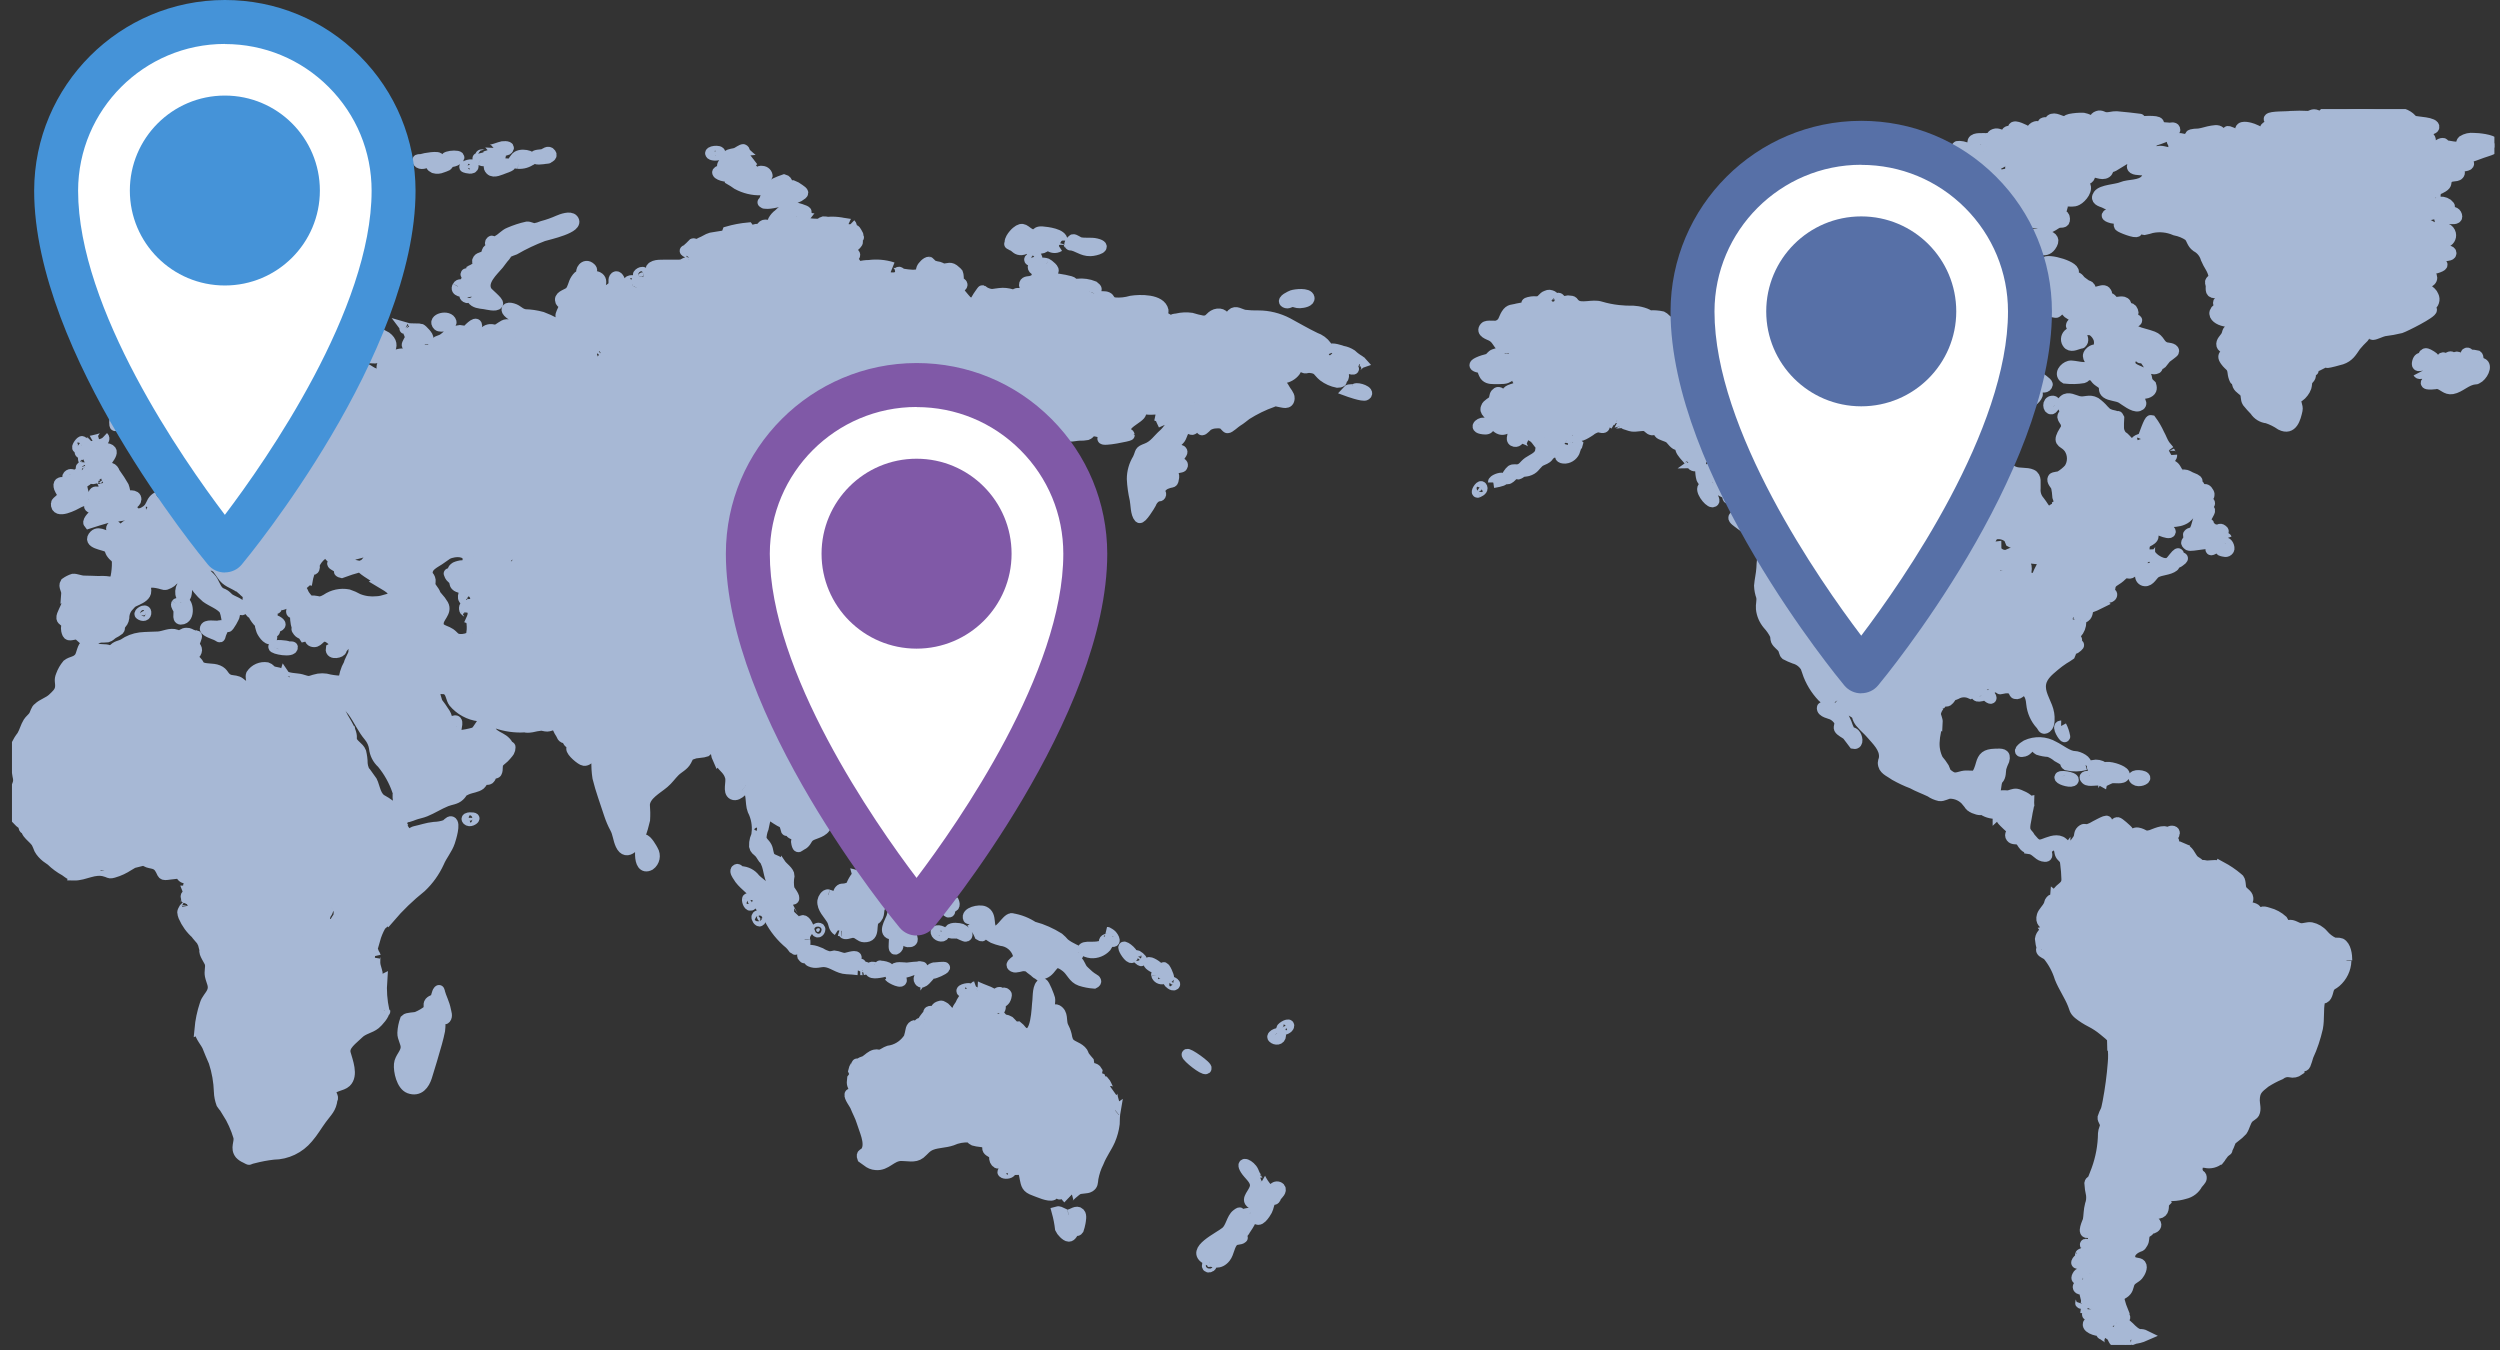
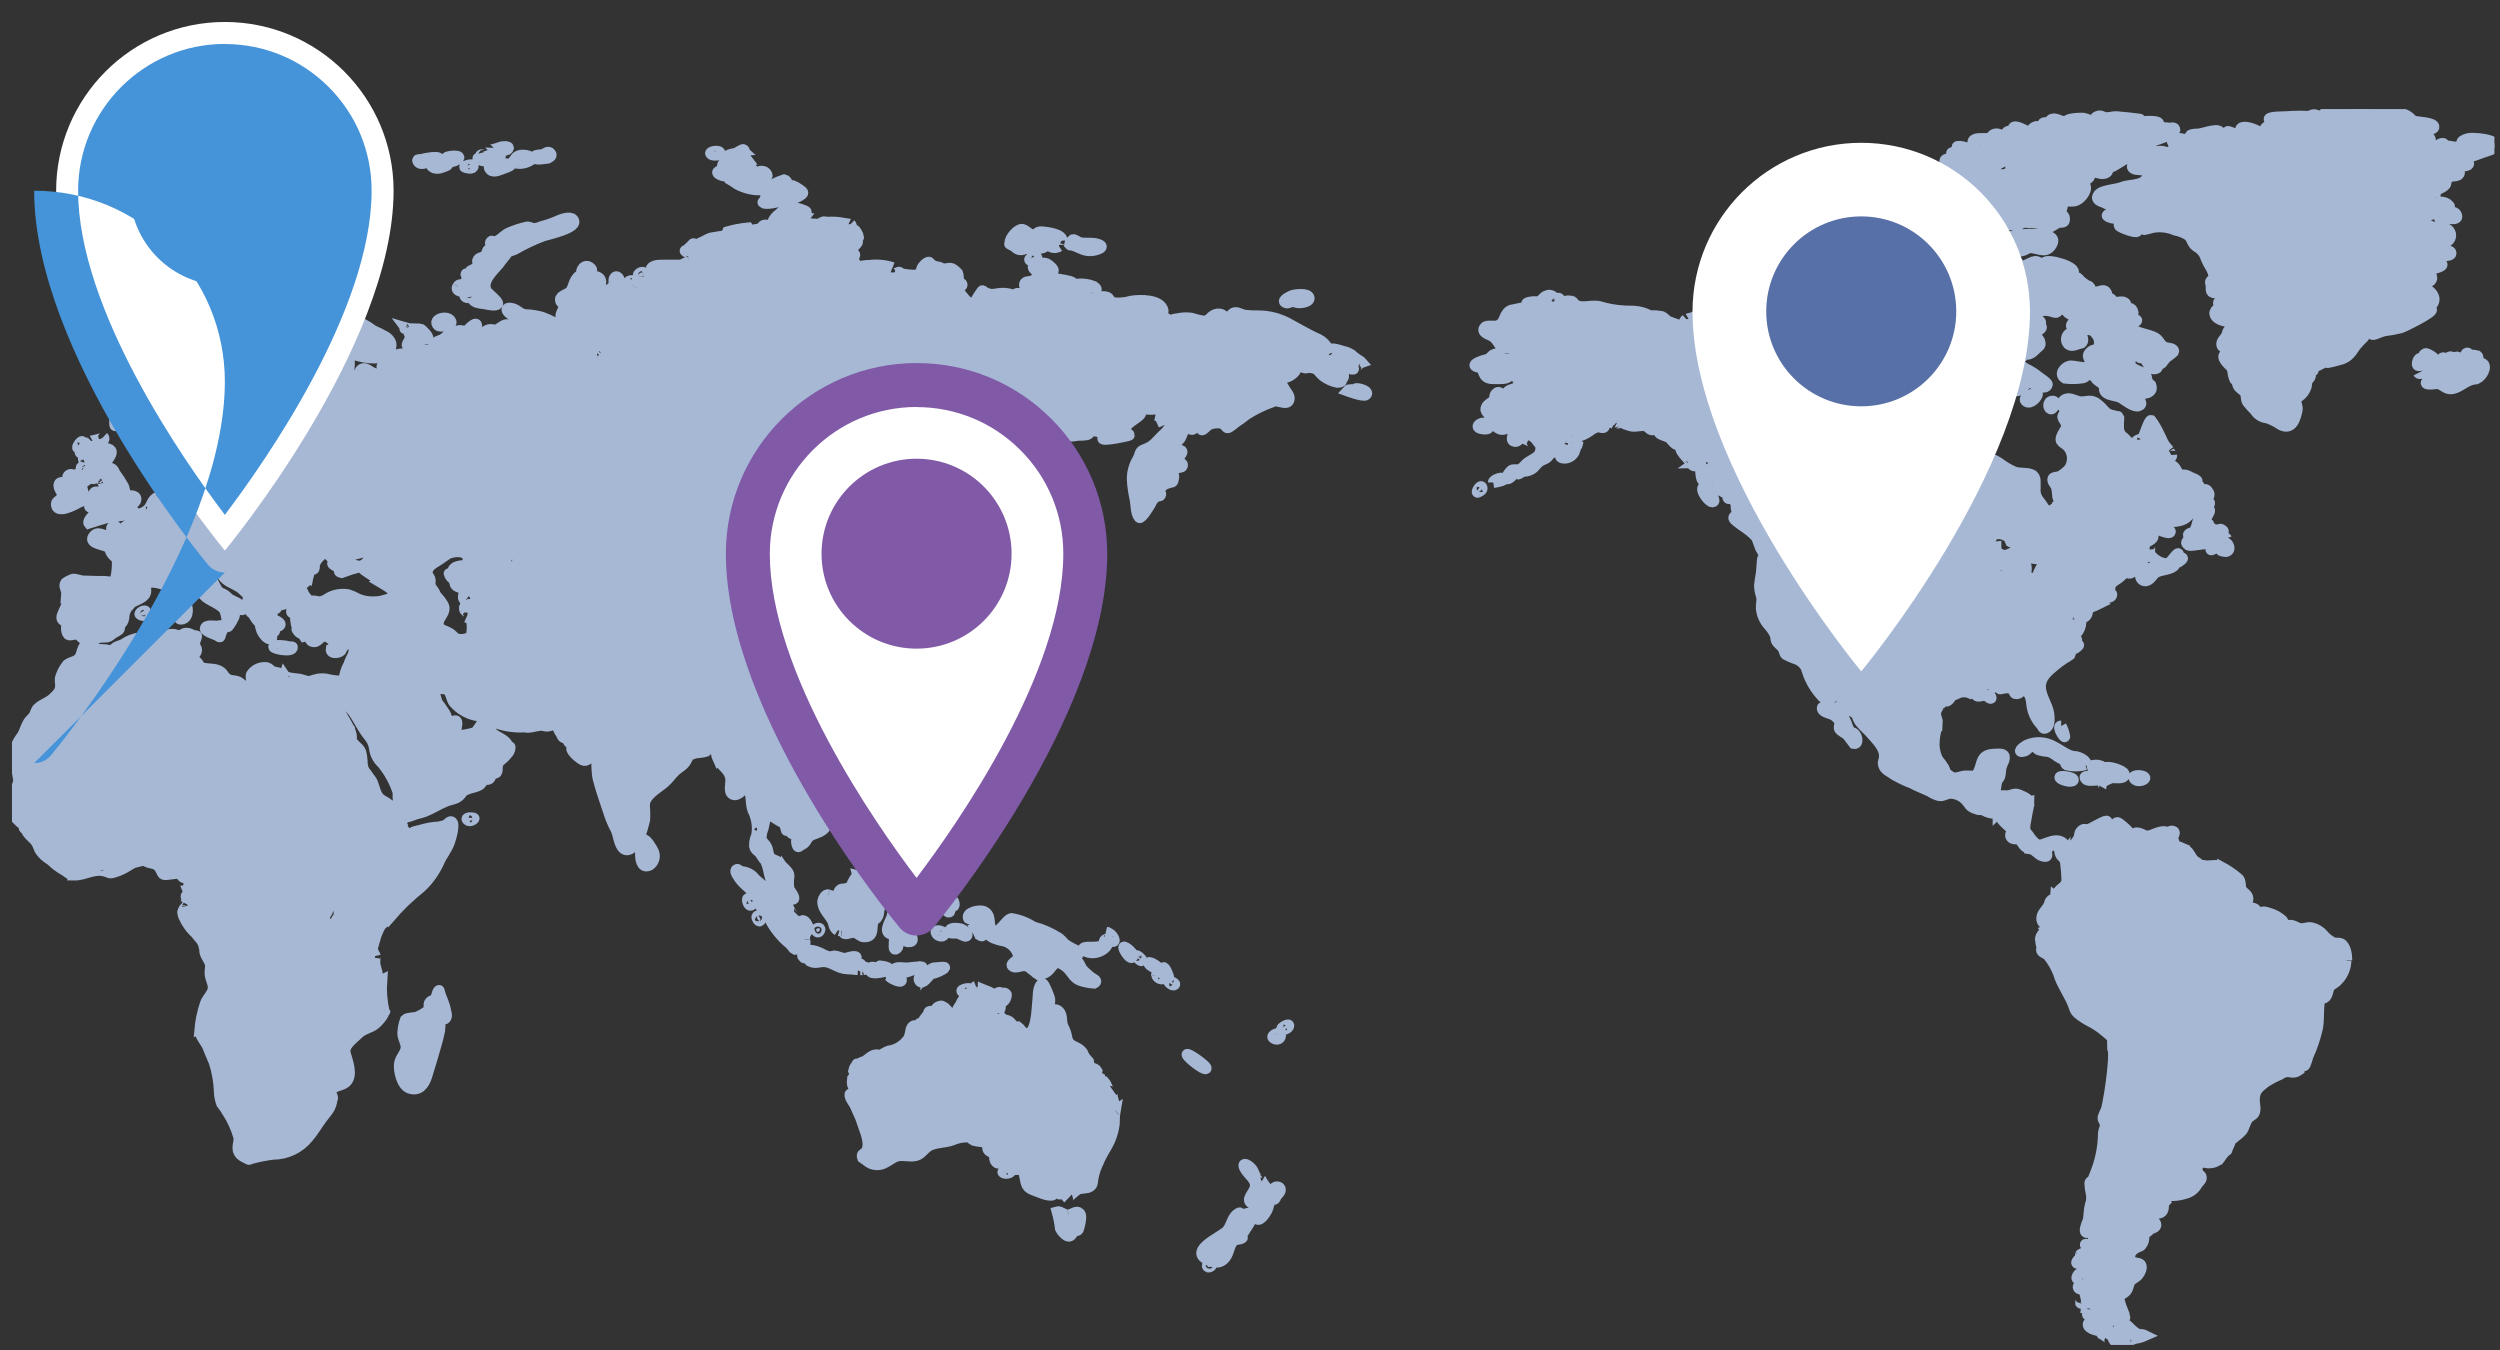
<svg xmlns="http://www.w3.org/2000/svg" id="b" width="227.59" height="122.94" viewBox="0 0 227.59 122.94">
  <rect x="0" y="0" width="227.59" height="122.94" fill="#333333" stroke="none" />
  <defs>
    <style>.q{fill:none;}.q,.r,.s,.t,.u{stroke-width:0px;}.v{fill:#a7b8d5;stroke:#a7b8d5;}.w{clip-path:url(#e);}.r{fill:#4593d8;}.s{fill:#5770a7;}.t{fill:#8059a7;}.u{fill:#fff;}</style>
    <clipPath id="e">
      <rect class="q" x="1.09" y="9.93" width="225.99" height="112.51" />
    </clipPath>
  </defs>
  <g id="c">
    <g id="d">
      <g class="w">
        <g id="f">
          <path id="g" class="v" d="m179.52,72.31h0m-12.19-8.6s.02.02.03.03c0-.01-.02-.02-.03-.03m22.58,7.22c-.3-.3.15-.24.39-.28.34-.05.6.13.6-.24,0-.19-.63-.52-.35-.73.32-.07.66,0,.94.18.02.04.03.09.03.14.1-.16.31-.18.73-.1.19.03,1.24.33,1.14.68-.11.39-.92.14-1.24.25-.54.19-.73.5-.74.02-.02.1-.03.19-.04.24-.38-.21-1.2.11-1.46-.16m2.35-.14h0,0m-.2.07l.05-.02-.05.02m-1.51-1.18h0m23.01,17.79c-.02.74-.36,1.44-.93,1.93-.23.21-.37.17-.57.46-.16.24-.16.84-.47.98-.18.08-.32-.19-.43-.1s.03.25,0,.4c-.16.82-.03,1.62-.19,2.45-.2.87-.48,1.73-.86,2.54-.07.27-.16.53-.26.79-.04.09-.14.15-.24.12-.2.01-.34.18-.33.38,0,0,0,0,0,0-.23.17-.52.23-.79.16-.33-.07-.66.02-.92.22-.47.2-.93.44-1.36.72-.69.54-.98.78-.99,1.65,0,.36.16.81-.02,1.16-.08.15-.42.31-.55.47-.26.32-.32.78-.55,1.12-.2.21-.42.41-.65.59,0-.14.73-.9.43-.99-.45-.15-.93,2.01-1.28,2.28.07-.05.28-.21,0,0-.11.08-.2.18-.28.29-.02-.04-.03-.08-.05-.11-.02.2-.11.39-.25.54-.34.29-.81.41-1.25.3-.36-.02-.71-.1-1.04-.22-.18-.14-.16-.16-.19-.28-.06.36-.5.16-.04.58.22.2.44.02.55.34-.01.11-.05.21-.11.3-.04.13.03.28.16.32.01,0,.02,0,.04,0,.08.2.28.07.25.42,0,.11-.3.42-.36.5-.23.44-.64.76-1.13.87-.37.11-.76.18-1.14.19-.19-.02-.37-.04-.56-.05-.24.1-.09.03-.21.25.06.1.1.2.14.31-.07.07-.13.15-.17.24-.02.49.01.87-.68.87-.42,0-.79-.55-1-.07-.18.4.2.88.5,1.04.13.07.19-.4.41-.11.18.24-.01.41-.24.49-.11.04-.19-.25-.4-.18-.28.1.18.23.11.33-.14.22-.32.15-.44.45-.1.26-.02.48-.17.74-.24.41-.16.2-.59.44s-.77.67-.47,1.14c.21.34.72.19.88.4.19.25-.08.75-.25.95-.19.22-.53.33-.7.58-.19.27-.15.58-.35.83-.29.38-.62.21-.66.85.1.4.23.78.39,1.16-.05.06-.46-.07-.81-.17.06.06.12.12.18.19-.11-.07.38.33.33.24.07-.01.13,0,.2,0,.52.13,0,.39.03.57.21.15.41.32.6.5.21.22.64.65.98.66h-.05.05c.16,0,.08,0,0,0,.16-.01.32.02.46.09-.36.16-.75.26-1.14.28.03.01.05.03.07.04.01,0-.37.13-.36.12-.15.04-.33-.16-.49-.12,0,0,.2.44.2.46-.02.2-.52-.38-.54-.39-.37-.14-.12.21-.21.23-.41.06-.46-.67-.6-.63-.18.04-.06.39-.14.5.12-.18-.58-.55-.59-.56-.05-.08-.12,0-.18-.17-.04-.12.23-.09.29-.12.02-.01-.1-.26.07-.33.07-.03.34.35.38.28s-.25-.64.09-.53c.15.05,0,.42.13.46.31.11.04-.13.12-.23,0,0,.27-.47.3-.44-.17-.18-.62.23-.62-.24,0-.03.56-.37.4-.47-.59-.39-.63.9-.78,1.01-.17.13-.45-.06-.55.03-.24.22.11.17.13.31.03.18-1.27-.09-1.14-.56.05-.19.42.1.52.08.12-.03.21-.14.25-.15-.08.02.31-.23.28-.21.13,0,.26-.02.38-.05.14-.08.08-.22-.03-.28-.19.08-.38.15-.57.21-.07.03-.62.35-.65.18-.11-.55,1.22-.43,1.16-.62-.15-.48-1.59.38-1.4-.09.14-.34.55-.05.72-.34.09-.16-.14-.24-.25-.3-.04-.03-.12.16-.16.24-.15-.07-.32-.11-.48-.12,0-.03.45-.35.23-.5-.11-.07-.66.12-.69.08-.02-.02.11-.46,0-.43.35-.07.44-.51.47-.83,0-.08.23-.38.08-.45-.35-.17-.15.33-.26.39-.04.02-.51.12-.52-.16,0-.2.88-.79.62-.93.01,0-1.13.57-.6-.21.14-.2,1.14-.1,1.12-.05.19-.38-.5-.15-.58-.25-.22-.3.27-.39.19-.58s-.3-.19-.46-.22c-.19-.04-.28.1-.35.09-.29-.05.29-.52.33-.57.01-.01-.1-.17-.05-.24s.24-.08.29-.14c.09-.13.35-.19.37-.28,0-.03-.42-.6-.12-.5.54.19-.29,1.17.25,1.09.24-.04.01-.31.06-.46.04-.11.25-.02.29-.13s-.07-.24-.05-.36c.04-.28.06-.56.1-.87.13-.43.22-.87.27-1.31-.16-1.36-.73.94-.73.94-.66.21-.06-.96-.03-1.11.07-.35.06-.93.19-1.39.11-.29.14-.61.1-.92-.08-.34-.13-.69-.15-1.04.04-.22.22-.18.3-.36.11-.28.22-.57.33-.85.39-1.07.6-2.2.61-3.34.01-.27.17-.5.18-.74s-.24-.48-.22-.69c.08-.24.17-.47.29-.69.08-.24.11-.5.17-.74.22-1.17.38-2.35.47-3.53.05-.52.04-1.05-.03-1.57-.03-.25,0-.5.11-.73.01-.04.23-.36.28-.47,0-.02-.01-.03-.01-.05h0s-.02.02-.02.02c-.04.08,0,.02,0,0-.14.25-.14.4-.37.6,0-.16-.68-.67-.84-.81-.35-.29-.73-.54-1.14-.75-.41-.21-.79-.45-1.15-.74-.36-.31-.33-.5-.48-.86-.32-.81-.86-1.57-1.19-2.4-.23-.75-.6-1.45-1.1-2.06-.14-.14-.5-.24-.58-.42-.05-.11.05-.22.05-.21-.08-.28-.13-.56-.16-.85.03-.21.14-.41.3-.55.07-.04.14-.07.22-.08,0-.01-.02-.02-.03-.04.53-.12.22-.32.16-.4-.28-.39-.66-.44-.48-1.06.08-.27.46-.63.59-.91.13-.25.02-.24.2-.46.13-.17.38.03.41-.31.1.08.2.16.3.23-.17-.13-.23-.37-.13-.56.25-.54.89-.57.87-1.31-.01-.47-.05-.94-.11-1.4-.01-.11-.03-.22-.06-.33-.11-.44-.22-.14-.01-.54v-.02c-.05.07-.13.16-.23.27-.3-.31-.18-.5-.31-.75-.07-.13,0-.24-.21-.34-.3-.15-.8.21-.91.43-.15.29.31.73-.35.58-.43-.1-.67-.61-1.2-.68v-.02c-.18-.02-.34-.1-.47-.23-.19-.18-.24-.48-.56-.6-.18-.07-.49.02-.64-.18-.2-.26.12-.42.05-.67.09,0,.19,0,.28,0-.25-.08-.48-.22-.66-.41-.12-.14-.51-.45-.54-.59s-.02-.21.01-.26c-.03,0-.07.02-.11.02.01-.12-.06-.39-.23-.24v-.03c-.47.04-.94-.06-1.34-.31.29-.29.29-.3.52-.32-.02-.04-.04-.08-.05-.12,0-.11.03-.22.1-.3-.43.47-.48.97-1.42.57-.48-.21-.65-.56-.43-.93.24-.39.24-.21.55-.34.02,0,.04-.01.06-.02-.11-.01-.23-.01-.34,0,.01,0,.04,0,0,0,0,0,0,0,0,0-.12.03-.46.65-.48.68-.38-.47-.95-.74-1.55-.74-.34.02-.6.26-.95.22-.3-.07-.59-.19-.84-.37-.56-.27-1.11-.46-1.65-.76-.54-.2-1.06-.45-1.56-.73-.33-.25-.94-.48-1.04-.9-.1-.38.04-.37.07-.7.08-.9-.68-1.58-1.25-2.24-.23-.27-.53-.51-.74-.76-.15-.14-.28-.31-.37-.49-.14-.25,0-.22-.21-.47-.15-.17-.31-.19-.46-.35-.13-.13-.08-.29-.21-.42-.05-.05-.53-.45-.58-.47.25.14-.42-.25-.35-.12-.09-.12-.05-.23-.1-.48-.07-.36-.18-.71-.32-1.05-.14-.23.03-.08-.36-.27-.07-.03-.65-.36-.73-.3-.25.21.35,1.38.51,1.55.13.14.35.19.46.34.06.2.14.4.23.59.39.56.72,1.15.99,1.77.08.25.18.49.29.72.17.23.28.11.48.3.23.22.37.94-.06.86,0,0-.57-.76-.63-.81-.16-.14-.59-.33-.69-.54-.07-.15.11-.42.02-.66-.15-.26-.36-.47-.62-.61-.2-.12-1.03-.23-.95-.64.02-.08.4.03.49-.16.16-.33-.26-.66-.47-.83-.62-.65-1.09-1.43-1.38-2.29.05,0,.11-.02.17-.03-.1-.02-.13-.11-.3-.37-.23-.4-.61-.69-1.05-.81-.27-.1-.53-.21-.79-.35-.12-.1-.14-.4-.25-.57-.18-.27-.48-.41-.62-.72-.05-.12-.03-.35-.08-.49-.18-.36-.41-.69-.68-.98-.33-.4-.54-.89-.59-1.4-.04-.38.1-.73.02-1.11-.11-.32-.18-.65-.19-.99.04-.52.18-1.06.21-1.6.02-.26.02-.55.06-.81.02-.14.24-.25.24-.26,0-.05-.37-.67-.41-.75-.13-.3-.2-.59-.32-.89.09.01.18.02.28.03-.31-.04-.43-.24-.66-.46-.39-.38-.97-.71-1.4-1.06-.19-.15-.56-.4-.18-.55.16-.06.31.14.43.18.07.02.72.15.77.18.33.17.39.46.64.7.2.2.57.26.74.46.09.1.04.05,0,0,.14.17.33.05.37.25.07.33-.27.29-.5.3h-.12c.19.02.37,0,.56-.04,0,.22.21.28.27.48.05.19-.33.24-.07.43.35.26.21-1.17.09-1.35h.28c-.47-.12-.41-.49-.9-.67-.24-.09-.44-.07-.64-.17-.07-.13-.14-.26-.22-.38-.12,0-.25,0-.37-.03-.09-.05-.14-.2-.23-.24-.18-.09-.54-.11-.7-.22-.23-.15-.24-.22-.32-.47-.03-.14-.04-.29-.03-.44-.06-.26-.23-.49-.47-.62-.08-.06-.16.15-.26.03-.07-.09.02-.3-.02-.33,0,0,.02-.21-.03-.26s-.26.07-.26.07c-.38-.19-.33-.03-.49-.51-.05-.14.18-.1.18-.18,0-.12-.27-.22-.23-.32.02-.06.12-.14.16-.22-.08.06-.16.1-.2.14.01.13-.44-.59-.3-.56-.12-.02-.15.15-.28.15-.08-.18-.18-.21-.3-.11,0,.06,0,.11,0,.17.47-.07-.16.15-.43.2,0,.03-.02.06-.08.11-.18.13-.26-1.15-.23-1.15.24-.02.24.34.51.27.37-.1.32-.49.14-.71-.65-.8-.22.48-.07.41-.21.1-.43-.33-.56-.43.01.05-.36.11-.4.07-.04.08-.08.26-.16.25-.61-.08.24-.8.23-.78.11-.19.24-.25.23-.48,0-.07-.28-.63-.35-.43-.09.22.25.68-.2.78-.38.08.04-.32-.22-.41s.11.94-.02,1.09c.08-.18-1.47-1.39-.74-1.58.29-.08.27.5.62.17.38-.37-.33-.97-.3-1.08-.02.1.25.78.11.81-.16.03-.52-.4-.71-.4-.12,0,.05.38-.11.4-.35.03-.61-.48-.83-.64s-.82-.28-.93-.45.31-.35.07-.53c-.17-.13-.49.28-.72.25-.28-.04-.36-.31-.61-.37-.35-.08-.83.08-1.2.03-.23-.03-.43-.14-.63-.18-.1-.02-.01-.18-.07-.22-.15.05-.3.08-.46.1.04,0-.6.02-.47.1-.42-.26.12-.05.27-.31-.38-.24-.81-.39-1.26-.44-.54.27.32.96.01,1.07-.15.06-.38-.08-.56-.05-.25.07-.48.18-.67.34-.05.03-1.11.78-1.13.32,0-.12.39-.15.41-.3.01-.06-.28-.12-.26-.3.06-.21.14-.42.24-.61.2-.27.24-.25.52-.4.05-.03.43.23.45.01.06-.58-.89-.11-1.02.01-.36.33-.59.85-.93,1.15-.16.14-.42.1-.55.29-.25.38-.04.13,0,.35.04.25.28-.09.21.38.02-.16-.46.57-.38.5-.34.28-.87.49-1.25.77-.07.05-.14.22-.24.29-.22.17-.54.22-.75.41-.36.33-.43.62-.99.78-.18.05-.35.04-.54.09-.1.09-.21.17-.34.21-.11,0-.21-.06-.28-.14-.06,0-.55.77-.79.53-.07-.07.38-.66.43-.69.28-.17.37-.03.67-.09.43-.09.52-.41.91-.68.35-.24.87-.43,1.06-.84.1-.21.12-1.35.4-1.38-.23.02-.43.18-.67.19-.08,0-.23-.26-.24-.25-.22.12-.07.43-.21.54.11-.08-.81-.51-1-.47-.23.04-.27.37-.59.31-.39-.07-.14-.47-.15-.73,0,0-.18-.9-.31-.74-.51.61-1.09.46-1.5-.26-.04-.07-.2-.06-.23-.15s.2-.24.15-.33c-.13-.28-.22-.15-.38-.34-.26-.29-.22-.36-.16-.54.08-.28.54-.45.67-.63.1-.14.07-.45.2-.6.33-.38.47.17.78.12s.19-.27.37-.39c.1-.06.21-.11.32-.14.48-.19.62-.05.62-.65,0-.14-.15-.24-.17-.38,0-.06.27-.09.24-.16-.13-.28-.27-.3-.63-.17-.42.16-.41.32-.82.36-.3.02-.6.03-.9.02-.37,0-.71-.06-.87-.43-.19-.44,0,.05.04-.37.02-.27-1.75-.22-.35-.77.27-.11.57-.15.75-.24.11-.05.25-.32.47-.39.73-.25.32.1.53.22,0,0-.02.19.06.25.06.05.44-.06.53-.05.21.04.42.04.62,0,.28-.08.56-.18.82-.3-.04-.11-.6-.19-.72-.27s.08-.31-.11-.42c-.31-.19-.71.13-1.04-.14-.38-.3-.42-.72-.93-.99-.24-.13-.99-.33-.6-.77.19-.22.89-.02,1.18-.15.56-.24.51-.62.78-1.04.3-.48.56-.35,1-.49.29-.07.59-.11.89-.12.32-.34-.53-.36.42-.52.25-.04.45.05.71-.06.23-.1.35-.38.58-.46.2-.06.2-.12.44-.05.38.12.12.21.2.29-.07-.07-.18.13-.15.18.19.23.34-.09.46-.08.09-.17.19-.2.3-.08,0,.18.09.27.29.25.09.02.36-.08.43-.08.63.03.37.11.72.37.54.4,1.54-.05,2.26.18.54.16,1.09.27,1.65.33.45.05.9.07,1.36.06.41.01,1.35.22,1.52.52v-.1c.37-.02.74.01,1.1.09.16.07.34.32.52.41.56.24,1.15.42,1.76.53.24-.26-.57-.33-.11-.7-.02.02.64-.19.66-.19.07-.05.15-.09.24-.1.29-.02-.07.27.14.3.32.05.67-.29.91-.43.09-.05,1.74-.76,1.71-.4-.03.37-1.78.8-2.07,1.18-.43.55,0,.27.25.07.19-.15.32-.4.61-.47.25-.06.39.07.57,0,.21-.09.32-.39.53-.46.1-.03.42.08.35.1.24-.09.43-.28.52-.52.02-.05.16-.01.2-.09.02-.05-.31-.42-.13-.45.91-.14.69,1.96,1.61,1.24.18-.14.28-.85.59-.61.25.19-.05.59-.03.77.02.24,1.26-.47,1.48-.46.62.14,1.23.34,1.8.62.54.21,1.1.36,1.67.44.31.01,1.35-.11,1.34.62,0,.25-1.12.03-.64.61.22.27,1.32.08,1.62.05.92-.1,1.47-.31,2.14.18.17.11.3.27.38.47.07.14-.32.12-.12.3.18.16.55-.03.59-.2.11-.42-.65-.7-.24-1.11.04-.04,1.26-.35,1.05-.58-.15-.16-1.18.5-1.42.43-.71-.18.91-.85,1.25-.82.57.06.51.66,1.15.86.34.1.62.24.95.35.44.1.89.08,1.32-.04.35.03.7.04,1.06.02.23-.19-.06-.45.04-.59.12-.18.37.08.5-.16.14-.27-.12-.28-.39-.4-.5-.21-.52-.06-.35-.39.12-.04.23-.08.34-.13.1-.09.05-.42.17-.49.38-.22.36.05.7.16.22.07.84.02.95.2.1.17-.91-.01-.35.3.16.09.73-.2.7.3s-1.25.28-1.52.45.75.41.7.33c.13.23-.12.25-.08.49.06.39.51.84.63.28.03-.14-.25-.42-.12-.58.04-.05.51-.14.61-.19.08-.04.92-.98.34-.94-.17.01-.17.44-.35.43-.11,0,.27-.78.26-.81-.05-.29-.9-.32-1.09-.43-.54-.32-.2-.45-.26-.84-.03-.19-.29-.53-.13-.79s.6-.05.63-.15c.05-.18-.24-.24-.18-.38.03-.09.27-.11.33-.26.15-.37-.07-.64-.16-.96-.09-.3-.29-.81-.15-1.11.09-.19.4-.13.41-.16.08-.28-.31-.18-.03-.45.26-.12.55-.16.83-.14.32.05.64.12.95.21.22.03.7-.11.86.03.23.19-.4,1.1-.59,1.27-.22.18-.09.21-.38.29-.22.06-.73-.29-.92-.09-.11.11.26.17.21.31-.08.22-.32.34-.43.54-.21.41-.26.09.21.44.15.11.39.24.47.42s-.09.39,0,.55.8.41.84.66c.04.23-.54.28-.35.67.12.25.54-.02.89.23.4.29.04.17-.02.57,0,.04.13.77.2.76.22-.04.29-.86.49-.95.29-.14.72.15.88.41.31.48-.1.46-.14.77.04.43.25.84.58,1.12.19-.11.36-.24.52-.39.06-.25-.3-.32-.31-.49-.05-.83.33-.01.37-.01.38,0,.21-.47.34-.63-.01-.15.04-.24.16-.27.07-.04.15-.04.22-.01.05-.09.08-.18.1-.28.04-.31-.17-.12-.23-.34-.14-.5-.11-.55.42-.58.25,0,.49.05.72.15.13,0,.26.01.39.04.07.08.12.18.14.28.2.05.39.12.59.2.22.25-.12.12-.07.33.04.19.35.12.14.37-.19.23-.55.02-.68.17-.08.09.52.8.56.89.18.49.03.44-.26.73s-.62.62-.98.51c-.2-.06-.41-.64-.68-.5-.16.08.54.44.49.6-.15.45-.87-.11-.96-.12-.08,0-.52-.11-.57.05-.09.26.35.15.37.33s-.58.74-.76.78c-.47.11-.66-.35-1.08-.46-.56-.15-.57.06-.11.39.25.17,1.24.12,1.33.28s-.37.69-.52.83c-.12.11-.2.28-.37.33-.23.06-.46-.19-.63-.14-.47.12.05.2-.26.47-.37.31-2.03-.65-2.18-.3.43.16.84.36,1.24.58.26.12.8.02.43.48-.15.18-.85.09-.89.24-.02.17-.07.34-.16.5-.03.05-.24.19-.29.25-.06.08,0,.2-.09.28-.24.27-.33.24-.5.57-.18.31-.3.65-.38,1-.08.33-.08.68,0,1.01.21.34.65.1.91.31.15.13.66,1.56.4,1.6.24-.04.46-.23.71-.25.37-.02.47.16.8.26.48.1.93.29,1.34.56.41.32.86.58,1.33.79.5.21,1.16.06,1.62.27s.29.77.32,1.25c-.04.43.1.86.39,1.18.23.26.49.85.83.97.49.17.04-.03.35-.1,0-.12.11-.21.23-.2.02,0,.04,0,.06.01.06.07.15.13.24.15.05-.02-.07-.41-.07-.45.12-.07.2-.19.22-.32-.07-.15-.13-.3-.18-.46-.02-.31-.06-.62-.12-.92-.09-.23-.45-.53-.31-.78.05-.1.5-.11.62-.17.32-.19.61-.42.86-.7.37-.57.37-1.3,0-1.87-.46-.65-1.03-.43-.62-1.26.22-.44.47-.55.3-1.06-.05-.14-.27-.39-.28-.52,0-.19.2-.31.21-.5,0-.33-.52-.66-.09-1.03.38-.33.91.02,1.3.11.62.15.96-.21,1.55.11.28.2.53.43.75.69.27.25.21.27.6.42.16.06.37.07.51.14.26.13.1-.15.26.15-.02.32-.03.65-.02.97.07.26,0,.18.15.46.19.34.09.14.35.36.13.11.49.57.66.59.34.03.4-.28.59-.36-.09.04.5-.25.43-.07.16-.34.61-1.77.78-1.73.29.39.53.81.73,1.25.19.33.29.68.51,1,.12.17.26.3.38.46-.07-.1.27.56.26.44.02.35-.62.63-.66.51.04.17.74.43.88.57.2.2.3.58.53.72.05.03.45,0,.54.03.21.06.36.19.57.26.88.33.33.4-.37.69-.01,0-1.1.58-.65.6.26.01.73-.45.97-.54.17-.07.49-.22.67-.06.13.11-.08.41-.04.44.36.23.58-.44.92.21.21.4-.35.59-.33.69.04.17.44.08.42.28-.01.14-.54.56-.67.61-.25.09-.55-.04-.78.06-.3.13-.42.42-.68.62-.73.56-1.93.31-2.81.33-.49-.04-.97,0-1.45.13-.14.07-.26.17-.37.28-.1.09-.18.21-.21.34-.09.1-.22.13-.34.09-.4.27-.77.58-1.1.94-.27.28-.51.59-.71.92,0,.04,1.05-.92,1.16-1.01.46-.32.98-.55,1.52-.67.39-.1,1.29-.31,1.3.34,0,.44-.97.52-.79.86.05.09.36-.2.53-.06-.07-.05-.1.74,0,.88.27.37.66.64,1.1.78.62.15.76-.13,1.06-.5.68-.85.28.07.5.03h0c.65-.1-.04.32-.12.38-.11.08-.28.06-.4.14s.06.18,0,.22c-.44.35-1.15.3-1.64.58-.3.17-.54.81-1,.75-.23-.02-.4-.23-.38-.46,0-.03.01-.07.02-.1.14-.7,1.46-.53,1.53-.78-.24,0-.48-.06-.7-.15-.05-.05.32-.32.08-.42.2.08-1.44.9-1.4.87-.2-.48-.37-.97-.49-1.48,0,.14,0,.28.02.42.07.24.16.48.26.71.12.4.25.2-.02.52-.32.36-.42.06-.68.16s-.25.14-.52.38c-.41.36-.87.39-.9,1.05,0,.1-.1.13-.09.22.01.11.32.2.26.37-.13.37-.64.1-.64.08-.18.29-.13.17-.45.33-.12.06-.74.07-.74.3,0,.1.82-.12.9-.04-.39.2-.78.37-1.19.51-.12.15-.02.59-.32.79s-.44-.06-.5-.02c-.16.1.13.39.13.49,0,.38-.14.74-.4,1.02.08-.06-.1-.71-.12-.84,0,.01-.09-.9,0-.83-.26-.21-.23.76-.23.76-.09.22-.32.18-.3.4.14.14.26.29.38.44.06.14-.19.21-.13.34.04.09.3.16.38.26.13.18-.1.18-.12.31-.06.36.78,0,.02.54-.12.08-.36-.12-.38-.09-.07.1,0,.33,0,.34-.01.12-.05.23-.1.34-.19.13-.38.26-.58.37-.29.19-.57.4-.83.62-.6.51-1.27,1.03-1.27,1.92,0,.85.63,1.61.76,2.45.05.3.1,1.03-.2,1.25-.34.24-.32-.07-.52-.28-.47-.51-.76-1.17-.83-1.86-.03-.35-.12-1.04-.6-1.2-.4-.14-.49.37-.89.26-.11-.03-.14-.33-.27-.4-.18-.1-.39-.14-.6-.12-.15,0-.37.08-.51.09-.1,0-.03-.25-.16-.28,0,0-1.06.34-1.05.33-.17.27.38.57.38.77,0,.18-.43-.21-.57-.34.06.13-.59.2-.62.19-.19-.04-.24-.28-.4-.32-.1,0-.19,0-.28.05-.42-.19-.92-.17-1.32.07-.18.09-.24.05-.36.14s-.23.36-.4.47c-.12.08-.34-.02-.44.04,0,0-.35.43-.35.42-.17.2-.29.45-.33.72,0,.26.19.52.17.82-.28-.15-.56-.29-.86-.39.14.1.3.19.45.27.45.25.34.08.3.57-.02.37-.15.74-.16,1.13-.07.62.04,1.24.32,1.8.2.23.38.47.54.73.18.38.08.41.43.67.51.38.71.26,1.3.11.36-.09.91.03,1.12-.05.3-.12.48-.76.56-1.05.18-.66.43-.89,1.24-.92.64-.03.99-.04.83.54-.11.23-.21.48-.28.72-.06.33,0,.75-.26,1.01-.33.33-.03,1.55-.77,1.5.26,0,.37.2.54.11-.02.03-.05.06-.07.09.07-.06.15-.1.23-.14.32-.05.64-.06.96-.03.27-.03.5-.19.79-.16.23.03,1.13.41,1.13.68-.44.08-.87.22-1.26.43-.06.02-.58.25-.65.3s.71-.32.65-.3c.4-.2.82-.35,1.26-.43,0,.43-.15.81-.2,1.23s-.31,1.16-.08,1.53c-.04,0-.07,0-.11,0,.21.12.37.3.48.51.21.43.04.29.11.6.01-.12.05-.23.11-.33.52.6.78.43,1.4.2.46-.17,1.16-.37,1.52.2-.05-.08-.12-.2,0,0,.24.39.33.5.24.68.12-.13.25-.24.36-.37.26-.27.49-.56.69-.87.16-.32,0-.57.4-.82.12-.08.35.02.43,0,.27-.09.52-.21.76-.36.44-.22,1.47-.82.74-.03l-.08.08c-.05.19.06.42.03.62-.02.15-.23.29-.22.45.02.43.57.74.65.18.03-.22-.3-.48-.21-.71s.28-.21.46-.36c.06-.05.39-.27.41-.28.08-.03-.07-.21.17-.24.14-.01.82.64.87.68.14.11.04.27.28.36s.46-.14.69-.1c.63.12.55.4,1.19.23.21-.05,1.33-.62,1.47-.19,0,.02-.41.11-.31.28.13.2.39.1.57.19.61.28.29.24.23.76,0,0,.86.1.93.13-.07.13-.16.24-.27.33l.05-.03c.1-.08.17-.18.22-.3.6.24.64.62.95,1.01.21.27.56.31.64.59.16-.11.57.01.66.01.39,0,1.09-.18,1.23.19.01-.04.02-.07.03-.11.54.29,1.05.63,1.52,1.03.31.16.18.77.33,1.04.16.29.55.43.59.75.07.52-.5.62-.68.92,0,0-.37.75.03.51.22-.13.08-.44.45-.55.18-.06.82.03.94.22.29.48-1.05,1.43-.07.8.21-.14.21-.08.36-.23.37-.34.13-.52.87-.28.47.12.9.36,1.25.68.23.34-.05.43-.05.8,0,.08.59-.36.63-.36.39-.08.68.24,1.06.29.34.04.64-.13.98-.08.42.09.8.31,1.08.64.26.31.59.57.96.74.16.05.52,0,.64.06.46.23.56,1.04.56,1.54m-32.71-38.1c-.25.22-2,.46-1.32,1.02.32.05.65.08.98.09.4-.08.69-.65,1.1-.68,0,.14.01.27.07.4.19.26.51.41.83.39.24-.01.46-.24.72-.22.2.02.24.19.39.23.24.07.28-.08.57.17-.71.26-2.04.3-2.2,1.14,0-.02.04.41.04.47-.03.33-.19.63-.21.97-.02.36-.03,1,.49.87.59-.15.4-.83.38-1.21-.06-.51.17-1.01.59-1.31.32-.33.55-.77,1.03-.23.24.27-.17,1.36-.12,1.38.2.1.43-.42.74-.11.09.31.12.63.09.95-.03.21.2.18-.05.33-.1.06-.17-.23-.26-.17-.26.19-.41.4.03.64.54.3,1.81-.47,2.16-.87.04-.04.08-.08.12-.12l-.03.02c.02-.05,0-.11-.05-.13,0,0,0,0,0,0-.15,0-.24.23-.4.25-.12.01-.23-.04-.34-.03-.53.03-.62-.04-1.07.32.02-.74.21-1.47.56-2.12.49-.07,1.17.7.65-.32-.32-.62-.82-.57-1.48-.65-.83-.11-.89-.22-1.26-.92-.18-.34-.08-.27-.31-.5-.11.01-.22,0-.32-.06-.05-.12-.1-.25-.15-.37-.36-.33-.87-.46-1.34-.32-.27.12-.34.63-.62.72m-4.99-3.36c.26.19.46.45.57.76.03.09-.03.56.17.54-.07,0-.16.02,0,0,.11-.01.06,0,0,0,.37-.04-.25-3.15-1.1-2.89-.75.23.07,1.32.36,1.59m-11.24-8.26c.16.28,1.35.3,1.61.18.28-.14.25-.31.5-.48s.45-.09.73-.34c-.1.09-.2.19,0,0s1.93-.9,1.17-1.01-1.18,1.04-1.93.67c-.36-.17-.49-.68-1.01-.54-.57.15.02.14.07.41.07.37-.12.53-.49.79-.04.03-.57.46-.65.32m-2.43-4.53c.75-.1-.29.75-.19.78.27-.07.52-.2.75-.36.15,0,.24-.04.27-.15.05-.07.02-.13-.09-.18-.1-.12-.07-.2.1-.25h.3c.4-.19.47-.01.82-.46l-.09.12.09-.12.04-.05-.04.05c.56-.74-.89,0-1.05-.04-.89-.22.37-.46-.24-.74-.43-.2-1.14.38-1.51.52-.42.16-.85.28-1.29.35.62.29.79-.21,1.3-.24.2-.01.74.16.53.41-.08.1-.39-.08-.49-.02-.13.09,0,.19-.05.24-.15.22-.31.43-.48.63.37.75,1.05-.44,1.32-.48m29.36,75.86h0s0,0,0,0m-1.2,10.11s0,.02-.02.03c.02,0,.03-.02.02-.03m-.49-.12h0s0,0,0,0m1.5.19h.01-.02m1.31-25.29h0m-2.91-24.35c.27-.3-.61-.75-.98-.75-.6,0-1.37-.65-1.89-.89-.76-.45-1.7-.49-2.5-.12-.31.17-.93.7-.2.52.29-.07.47-.48.76-.51.4-.04.27.23.53.37.31.1.62.16.94.17.3.1.57.26.81.46.25.13.49.28.72.44.08.07-.08.2.13.33.56.13,1.14.12,1.69-.03m-2.32,1.19c.1.2,1.1.48,1.21.22s-1.34-.47-1.21-.22m6.75.06c.24.39.91.16.97,0,.1-.28-1.21-.39-.97,0m9.11-41.96c0-.15,0-.08,0,0,0-.18-.58-.62-.76-.72-.28-.2-.67-.16-.91.09-.57.8,1.63,1.39,1.67.63,0,.08,0,.15,0,0m23.7-15.83c-.23-.35-1.5-.47-1.88-.47-.36-.04-.72.04-1.02.23-.13.12-.12.45-.24.52-.26.15-1.06-.07-1.35-.09-.2-.01,0-.26-.33-.19-.28.06-.56.44-.79.6-.14.09-1.42.9-1.42.9-.09-.36.86-1.01,1.03-1.29.46-.78-.14-1.09-.83-.67-.39.25-.8.47-1.22.65-.16.07-1.17.54-.86.08.13-.2,1.16-.42,1.12-.66s-1.6-.14-1.79-.13c-.68.08-1.36.21-2.03.37-.62.11-.8.01-.15-.25,1.44-.59,3.02-.17,4.48-.54.25-.06,1.67-.3,1.75-.52.16-.47-1.62-.48-1.86-.59-.09-.04-.33-.34-.48-.42-.16-.1-.32-.18-.5-.24-.52-.14-1.11-.1-1.64-.23-1.54-.28-3.12-.25-4.66.06-.27.05-.69-.05-.88.19-.11.13.29.58-.24.52-.18-.02-.21-.31-.41-.4-.35-.15-.47.08-.77.1-.53-.03-1.05-.03-1.58,0-.31.06-1.83,0-1.96.22-.07.11.63.36.65.47.05.3-.61.1-.79.21-.39.23-.2.27.23.54.03.02,1.36.85,1.13.9-.39.08-1.07-.49-1.43-.6-.48-.16-.82-.43-1.29-.6-.21-.08-1-.31-1.1.02-.08.29.68.45.73.69.16.68-1.43-.32-1.52-.36-.54-.23-.41-.12-.46.29-.03.25.1.43-.05.68-.03.05-.35.38-.41.24-.11-.26.2-.68.01-1.03-.23-.43-.44-.41-.9-.34-.41.06-.79.21-1.2.27-.1.01-.73,0-.79.15-.1.26.17.19.24.43.04.17-.95-.15-1.12-.16s-.58.03-.68.14c-.19.24.03.05.04.31,0,.44.35.81-.29.83-.5.02-.74-.24-1.26-.07-.36.12-2.19.86-2.2,1.32-.01.66,2.44-.19,1.22,1.22-.5.59-1.54.42-2.17.69-.5.22-1.82.24-2.13.69-.3.43.17.56.5.68.54.3,1.13.49,1.75.54.37-.03,1.28-.51,1.49.04.19.5-.6.27-.87.25-.53.02-1.06.08-1.58.19-.6.07-.71.21-.06.39.25.07.64-.02.75.22.07.15-.19.3-.07.51.08.13,1.53.69,1.6.48.12-.33-.18-.24.37-.28.12,0,.19.13.31.13.06,0,.61-.17.66-.18.71-.15,1.46-.07,2.13.22.45.09.88.26,1.26.52.3.33.26.67.68.98.43.23.75.63.88,1.1.12.28.26.54.42.8.17.29.28.6.32.93-.02.12-.29.24-.34.38-.03.1.06.26.06.36,0,.36-.09.71.47.63.24-.03.39-.49.66-.41s.19.57.48.79c.05.04,1.45.61,1.06.82-.04.02-2.01-.72-2.01-.27,0,.65,1.88.63,2.1,1.1.05.45-.01.9-.19,1.32-.14.1-.59-.1-.78-.03-.37.15-.25.34-.42.64-.14.25-.48.5-.4.82.06.27.52.26.56.43.11.47-.72.29-.23.99.37.52.62.43.69,1.1.02.21.08.42.17.61,0,.01.15,0,.16.02.08.14.04.34.11.49.15.33.51.43.67.71.13.22.04.56.21.83.21.26.44.52.68.76.24.38.65.64,1.1.68.45.15.87.36,1.26.63,1.02.51,1.31-.6,1.47-1.35.07-.32-.2-.78-.16-.97.06-.28.14-.1.34-.27.14-.1.27-.22.37-.36.11-.14.2-.3.26-.48.05-.15.05-.44.09-.53.1-.25.34-.3.31-.6-.04-.36-.47-.14-.22-.43.04-.04.31.12.42.09.18-.07-.09-.26.02-.32.31-.11.6-.24.89-.4.14-.14.12-.57.27-.62.4-.13.01.45.18.57.03.02,1.17-.27,1.24-.3.71-.24.93-.67,1.31-1.22.23-.28.48-.54.74-.79.19-.21-.08-.26.28-.35.04-.01.49.11.55.11.25-.01.74-.28,1.05-.34.5-.06,1-.15,1.49-.27.34-.11,2.9-1.38,2.8-1.65.06.18-1.21.07-1.29.05-.22-.08-.44-.15-.66-.2-.22-.02-.53.17-.7.13-.25-.06.34-.47.34-.47.1-.16.15-.01.21-.18.03-.1-.15-.33-.1-.42.3-.55,1.11.69,1.56.79.35.11.73-.08.84-.43.06-.17.04-.36-.04-.52-.17-.47-.86-.71-1.21-1.04-.82-.78.23-.16.63-.21.61-.08.57-.71.04-.88-.23-.07-1.67.49-1.55-.03.04-.2.45-.25.58-.36.18-.15-.32-.31.17-.36.22-.02.52.32.75.37.29.05.58.04.86-.04,1.3-.4-.17-.47-.25-.92-.07-.41.75-.13,1.09-.19.13-.03.6-.02.49-.31-.07-.17-.49-.12-.68-.2-.17-.07-.58-.27-.58-.49,0-.45.52-.15.74-.23.35-.08.57-.42.49-.77-.05-.21-.19-.38-.39-.46-.42-.25-.85-.06-1.24-.45-.21-.21-.36-.13-.23-.36-.05.1.93-.19.93-.19.38-.07,1.84.41,1.44-.32-.26-.46-1.37.1-1.38-.49,0-.44,1.24.13.59-.43-.26-.18-.58-.23-.88-.14.03-.01-.67.65-.66.26,0-.09.35-.45.38-.54.08-.2,0-.48.09-.65.17-.36.3-.27.65-.5.44-.29.18-.34.39-.7.25-.43.85-.18,1.06-.44.26-.31-.33-.47-.59-.44-.12.01-.93.6-.89.17.06-.61,2.47-.29,2.38-.71-.06-.27-1.55-.23-1.53-.26.13-.21,1.38-.27,1.72-.37.5-.15.89-.33,1.38-.48.4-.13,1.08-.33.82-.72m-41.03,10.88h0m-24.91-3.12h0c-.09-.04-.05-.02,0,0m5.46-2.16c.13-.34-.87-.28-.79-.17.18.25.66.51.79.17m1.56-.36c-.36.03-1.17.03-1.24.47-.07.5.73.62,1.08.54.21-.04.39-.15.53-.31.22-.31-.11-.11-.12-.28.08-.13.23-.2.38-.2.58-.1-.48-.23-.62-.22m4.35,3.87c.18-.23-.39-.7-.55-.31s.37.54.55.31m-11.38-1.35c.15.07.04.26.11.37.09.12,1.17-.29,1.04-.41.13.13.06.45.3.49.34.06.2-.29.39-.42.31-.22.29.12.58-.32.11-.17.03-.66.41-.57.23.05-.06.59.28.7.18.06.48-.31.56-.4.15-.12.27-.27.35-.45,0,0,.12-.66.3-.62-.15-.07-.3-.13-.46-.18-.59,0,.02.15-.37.25s-.75-.15-1.17.01c-.52.2-.83.8-1.3,1.04,0,0-1.36.35-1.03.5.09.04.05.02,0,0m17.58-2.14c-.05-.17-2.04.09-1.73.34.53.42,1.79-.17,1.73-.34m-5.41,9.83h0c-.08.1-.04.05,0,0m-8.07-7.84c-.18.01-.09,0,0,0-.69.05.23.64.43.51-.15.1-1.08-.06-1.03.33s.72-.2.88.06c.15.23-1.73-.02-.85.53.31.16.65.23,1,.22.11-.02.73-.65.77-.57.25.36-.28.3.35.38.08.01,1.07-.21,1.03-.03-.1.47-1.17.27-1.43.48-.4.34.06.52.49.56.52-.02,1.02-.17,1.46-.44.17-.09.35-.3.54-.34.2-.04.34.07.52.06.6-.05,2.55-.05,1.96-1.18-.3-.57-.43-.04-.76-.05-.52-.02-.63-.41-.9-.81-.22-.33-.13-.53-.65-.25-.08.04-.41.27-.41.39,0,.19.36.14.36.23,0,.02-.08.5-.18.35-.04-.06.18.36.17.22,0,.29.58.13-.03.33-.8.26-1.23-.7-1.86-.91-.17-.06-.46-.03-.6-.09-.1-.04-.29-.17-.35-.19-.14-.04-.18-.15-.38-.15-.26,0-.24.35-.52.37m11.4,26.59h0m4.05-28.36c-.47-.25-1.07.28-.58.48.42.17,1.05-.22.58-.48m-15.23.29s.03.01.04.02c-.01-.01-.03-.02-.04-.02m30.44,28.63c.05.22,1.58.9,1.63.59s-1.67-.78-1.63-.59m-20.41-32.03c.18-.34-1.11-.6-.79-.31.18.17.6.65.79.31m-3.6,1.32c-.08.06-.16.11,0,0,.19-.14.74-.04.78.23.05.34-.21.19-.43.26-.25.08-.8-.04-.28.32.27.18.92-.15,1.24-.11.54.06.73.44,1.18.62.26.1.86.23.87-.25,0-.19-.21-.22-.28-.37-.26-.55-.3-.39-.89-.68-.18-.09-.29-.3-.48-.39-.1.08-.22.13-.34.15-.01-.09-.04-.17-.07-.25-.41-.25-.9-.35-1.38-.27-.71.23-.2.94.09.74m.18,2.36c.21-.28-.84-1.18-.89-.76s.67,1.06.89.76m14.63,17.75c.18-.03.55-.73.08-.7s-.37.75-.08.7m-23.38-15.61c.47.06.95-.39.92-.65s-1.15.62-.92.65m-3.15,4.61c.46.11.34.75.67.9.28.12.45-.09.8-.22.32-.11.64-.1.88-.35.15-.16.03-.48.2-.67.12-.13.35-.11.46-.24.24-.3.18-.42.57-.62.35-.18.75-.29,1.11-.46.31-.15.68-.23.59-.56-.11-.41-1.25-.78-1.63-.75-.16.01-.31.17-.46.17-.07,0-.01-.19-.07-.2-.37-.02-.74-.09-1.1-.21-.64-.19-1.33-.13-1.93.16-.49.34.07.17.15.66.05.29-.33.56-.46.81-.05.09.05.22,0,.34-.1.21-.48.49-.51.7-.09.51.19.4.74.53m16.42-7.67c.55,0,1.34-.07,1.1-.67-.17-.44-.38-.18-.79-.29-.31-.08-.9-.71-1.1-.27-.14.3.43,1.24.79,1.24m-1.1,1.66c-.04.42-1.16-.42-1.28-.29-.28.31.41.66.48.91.04.14-.84-.35-.8-.34-.37-.06-.27-.19-.37.16-.06.22.4.32.18.54s-.66-.67-.73-.75c-.42-.46-1.2-.61-.81.2.34.59.98.94,1.66.92.15,0,.69-.22.8-.1.21.22-.13.25-.12.48.03.56.96.64,1.45.3.38-.26.29-.76.22-1.09-.06-.29.02-.51-.25-.76-.02-.02-.41-.41-.43-.19,0-.07.01-.14,0,0m12.87,10.15c-.3.18-.39.57-.21.86.03.06.08.11.13.15.31.21.74-.06,1.05-.12.16-.03.08-.01,0,0,.56-.1-.06-1.56-.97-.9m-20.86-12.36c-.07-.03-.13-.06,0,0,.18.08.52-.09.71-.08.21,0,.4.24.66.16.69-.21.13-.65-.32-.71-.45,0-.91.08-1.32.26-.94.32-.15.2.27.37m19.35,7.17c.09.02,1.75-.23,1.78-.26.54-.56-2.38-1.4-2.57-.96-.11.26.53,1.16.8,1.22m-18.06-6.64h0m8.12-2.75c.18.1.1.05,0,0,.61.33.31.73,1.19.71.2,0,1.04-.26,1.12.02s-.7.29-.81.37c-.39.3-.1.18.29.51.52.45.89.86,1.7.75.42-.06.82.04,1.12-.23.11-.1.08-.32.18-.44.11-.14.2.03.3-.08.14-.14.18-.32.35-.45.23-.16.66-.11.84-.27.41-.37.12-.35-.32-.45-.66-.14-.58-.15-.67-.69.01.09-.26-.42-.17-.32-.07-.07.12-.17-.14-.27-.4-.15-.12.4-.58.2-.2-.09-.22-.34-.38-.47-.22-.13-.45-.24-.7-.32-.52-.24-1.07-.88-1.63-.97-1.04-.17-.13.25-.13.38,0,.16-.73.07-.85.16-.16.11.75.17.1.48-.26.12-.95-.04-.68.51.12.25.86.19.55.5-.09.1-1.55-.1-.69.36m-9.41,21.3h0l.11-.1-.11.1m9.41-21.3h0c-.22-.12-.1-.05,0,0m-9.3,21.2h0m-.11-18.98h0c.07.03.13.06,0,0m33.47,29.7c-.18-.08-.42.19-.42.19-.39-.18,1.27-1.89.14-1.36-.76.36-.62,1.45-1.04,1.91-.13.15-.32.05-.48.25-.03.04.08.25.05.33-.13.36-.41.38-.04.63.22.15,2.28-.4,2.26-.02,0,.16-.25.24-.23.42.01.14.59-.3.72-.27.3.06.02.33.25.38s.46.17.64-.08c.14-.19-.16-.75-.26-.56.03-.05.05-.1,0,0-.19.38-.01-.65.05-.48-.06-.16-.4.08-.43-.01-.06-.19.07-.33.03-.49-.05-.25.3-.05.01-.27-.21-.16-.26.04-.39.02-.41-.04-.39-.04-.79-.37-.08-.07.06-.15-.09-.22m-6.09-15.1h0c-.16-.01-.08,0,0,0m-30.7-.03h0m15.92-19.56c-.09.06-.18.12,0,0-.08.06.55-.28.47-.04-.02.05-.38.24-.3.32.13.14.41-.02.56.06-.02-.01-.35.34-.34.41.02.1.51.41.58.44.22.14.47.21.73.21.4,0,.6-.29.92-.33.11-.01,0,.44.04.49.09.11.32.12.44.15.28.08.57.1.86.06.12-.03.34-.2.41-.22.41-.07.9.02,1.38-.1.27-.05.53-.14.77-.27.05-.03.35-.38.36-.39.37-.1-.11.68-.27.76-.42.15-.87.23-1.31.25-1.43.31.67.93.4,1.09-.4.26-1.1-.55-1.38-.7-.34-.18-1.38-.45-1.73-.18s-.09.78.18.96c.16.11.47.09.66.22.35.24.46.67.83.9.14.09,1.09.3.6.47-.4.14-1.23-.45-1.7-.44-.36,0-1.54.36-1.22.91.29.48,1.67-.26,1.67-.26.07.16-.4.4-.42.52-.04.31.13.23.32.46.12.14.51.26.31.52-.15.19-.51.02-.65-.08-.34-.23-.67-1.2-1.38-.64-.64.5.53.45.51.77-.02.35-1.43.12-1.57.58-.17.56.98.39,1.28.39.57,0,1.02.34,1.58.24.11-.08.22-.16.33-.24.21-.04.43-.05.64-.02.35-.03.7.02,1.03.13.28.12.35.34.71.32.33-.02.59-.31.88-.43.26-.11.65.09.62-.35-.03-.52-.36-.16-.58-.21-.2-.05-.19-.16-.4-.22-.37-.11-.7.03-1.05-.04-.73-.14-.32-.3.17-.33.37.03.73.02,1.1-.01.19-.02.38-.09.54-.2.04-.11.01-.23-.07-.32.2-.28-.12-.24.46-.29.38-.03.62.08.97-.1.42-.21,1.06-1.02.64-1.42-.51-.12-1.04-.18-1.57-.17.3-.5,1.39-.14,1.8-.3.45-.17.16-.45.43-.59.4-.22.91.28,1.37-.02.14-.09.15-.34.29-.46.07-.05.27-.08.35-.13.57-.33,1.11-.7,1.69-1.01.37-.19,1.4-.31,1.65-.62.62-.76-1.7-.11-1.65-.34.09-.4,1.37-.24,1.66-.27.36-.04,2.39-.71,2.24-1.11-.08-.21-.34-.08-.5-.1-.39-.06-.51.04-.85-.19-.14-.1-.03-.26-.23-.35-.33-.15-2.04-.08-2.16.17.06-.15.57-.4.56-.44,0-.01-1.94-.23-2.1-.23-.38-.02-.68.13-1.05.08-.23-.03-.39-.22-.67-.12-.42.15-.16.32-.35.49-.06.05-.78-.3-.94-.31-.42-.02-.85.02-1.26.1-.23.04-.24.18-.52.2-.34.02-.86-.42-1.21-.15-.05.04.16.16-.06.23-.24.08-.4-.05-.63.07-.06.03.07.26-.07.33-.16.09-.44-.07-.62-.01-.42.13-.28.5-.84.39-.09-.02-1.12-.61-1.2-.27-.04.17.2.12-.04.24-.16.08-.38,0-.52.12-.07.05.23.23.02.36-.29.17-.24-.01-.44-.05-.33-.06-.5-.24-.85-.05-.14.08-.2.37-.35.42-.08.03-.19-.12-.25-.1-.28.07-1.08-.09-1.23.25-.13.29.28.26.55.08m6.2,22.07c.03-.14.01-.07,0,0,.02-.14-.7-.61-.82-.7-.35-.29-.74-.53-1.16-.73-.37-.18-.74-.77-1.05-.7-.55.14-.39,1.16-.49,1.5-.13.43-.78.63-.21.81.25.08.39-.04.58.07.15.09-.06.26.29.32.56.09.8-.75,1.29-.76.21,0,1.45.83,1.57.19v.08s0-.08,0-.08m-6.94-12.83c-.18-.56.18.56,0,0m5.04,14.38c.42.28,1.05-.48,1-.7s-1.51.36-1,.7m7.22-9.99c-.2-.2-.5-.02-.7,0-.32.04-.15.36-.57-.04-.11-.1-.13-.35-.22-.42s-.24-.09-.32-.15c-.12-.09-.32-.23-.41-.3-.25-.2-.17-.32-.6-.45-.29-.1-.6-.11-.9-.04-.33.13-.36.61-.57.64s-.19-.34-.56-.29c-.14.02-.49.41-.63.33-.19-.1,0-.5.01-.64.04-.33-.07-.67-.29-.92-.54-.76-.77-.44-1.51-.13-.31.13-.8.1-1.02.4-.38.52.17.58.19,1.02.01.38-.45.11-.22.56.05.09.79.25.49.53-.59.56-1.18-1.28-1.17-1.52.03-.43,1.1-1.15.93-1.35-.36-.41-1.76.29-2.04.5-.68.49-1,1.33-.83,2.15.12.31.07.24.41.38.14.06,1.12-.02,1.12.27,0,.46-1.56-.45-1.11.42.19.37.68.34,1.01.4.09.02.27-.1.39-.07.17.05.23.27.41.34.53.1,1.06.15,1.6.16.41.11.84.1,1.24-.05.3-.05.61-.04.91.05.11.02.4.15.5.08.32-.22-.11-.2-.08-.39.05-.32.08-.41.54-.11.22.18.42.38.61.59.17.14.77.37.82.53.13.43-.41.21-.54.55s.76-.11.71-.1c.58-.02.15.06.55.26.03.1.08.19.15.27.11.02.22,0,.33-.03.38.19.66.53.78.93.15.78-.44.91.62.83.32-.02.35-.19.72-.03.21.09.5.37.41.59-.17.17-.38.27-.62.3-.36-.03-.06-.04-.24-.14-.45-.25-1.15-1.02-1.75-.35-.39.44.25.66.07,1.06-.26.6-1.49.05-1.92.16-.46.12-.97.74-.39,1.09.55.06,1.11.05,1.65-.04.29-.08.12-.36.66-.26.46.08.35.24.64.49.2.17.41.24.55.45.16.24-.05.46.26.7.34.26.98.23,1.38.47.31.19,1.11.84,1.53.71.93-.3-1.36-1.56-1.45-1.79-.06-.16.95.2,1,.22.36.2.75.54,1.21.39.44-.15.46-.39.37-.69-.11-.1-.21-.2-.3-.31-.1-.16-.04-.39-.17-.57-.37-.49-1.28-.41-1.47-1.13.08-.24.14-.48.18-.73.43-.42.39.16.88.2.16.01.08,0,0,0,.65.06.66,1.34,1.42.98.08-.04.05-.25.13-.31.06-.05.25-.08.29-.12.13-.15.21-.28.37-.47.1-.12.75-.54.75-.63,0-.31-.6-.28-.77-.35-.56-.22-.49-.74-1.13-.98-.51-.2-1.06-.28-1.58-.51-.24-.1-.69-.23-.66-.57.04-.53.3-.05.54-.21.68-.42-.33-.11-.43-.47-.07-.27.47-.16.3-.56-.23-.54-.43-.03-.69-.03-.17,0,.14-.52.05-.65-.23-.34-.73-.05-.99-.15-.32-.12-.24-.35-.6-.38-.06,0-.89.5-.78.1.06-.2.97-.22.52-.68m-10.82-3.75c.34-.07.35-.33.63-.3.02,0,.39.26.46.29.75.21,1.54.21,2.28,0,.26-.1.3-.2.54-.23.65-.08,1.4.57,1.93-.16.39-.55.18-.78-.33-.93-1.01-.21-2.06-.19-3.06.06-.44.06-2.79,0-2.65-.56.04-.18.42-.2.4-.41-.01-.15-.56-.3-.67-.33-.3-.07-.6-.11-.91-.11-.44-.07-.86-.2-1.26-.39-.28-.1-1.24-.32-1.47.01-.26.37.78.69,1.03.76.49.14.81-.04,1.17.15.7.37.28,1.01.45,1.53.1.32,1.1.71,1.44.64m-20.17,25.66h0s-.09-.1,0,0m-5.54-4.17c-.42.24.43,1.38.77,1.38s0-.45-.06-.63c-.11-.35-.1-1.1-.71-.75m23.06-22.63c-.41-.18-.88-.1-1.21.2-.79.69.95.89,1.49.86-.12,0-.22.01,0,0s.12,0,0,0c.62-.04-.06-.95-.29-1.07m-23.06,22.64h0m43.3,6.4h0m-12.1-15.62h0m-12.96-6.62c.2-.25.7.41.84-.03.12-.35-.73-.67-.96-.79-.38-.13-.73-.32-1.04-.56-.33-.39-.02-.23-.14-.56-.06-.17-.17-.32-.24-.5-.22-.36-.27-.79-.14-1.19.16-.38.64-.62.12-.98-.21-.14-1.16-.03-1.16.28,0,.25.74.37.74.67,0-.3-1.33-.5-1.49-.2-.12.22.89,2.23-.04,1.66-.22-.13-.18-.8-.34-1.01-.14-.2-.77-.66-1.04-.51-.29.16.5.36.38.6-.09.17-.18,0-.27.05-.2.02-.39.06-.58.12.1-.08-.22-.59-.28-.64-.31-.21-.73-.18-1.01.07-.16.15.09.33-.2.44-.06.02-.58-.06-.48-.18.23-.25.66-.21.32-.68-.25-.35-.47-.19-.85-.05-.53.14-1.03.37-1.48.68-.11.1-.19.23-.23.37-.13.19-.45.52-.34.76.21.11.39.25.56.42.13.03,1.49-.27,1.46-.1-.07.4-2.23.14-1.32.87.36.29,3.5-.18,3.5.44,0,.27-4.23-.16-2.95.88.39.24.85.37,1.31.36.16.02.36-.08.51.03.09.06,0,.3.06.35.68.49,1.58.58,2.34.22.34-.11.69-.11,1.01-.21.3-.09.63-.55.85-.55.01,0,.56.32.62.35.26.13.53.24.81.32.35.08,2.1-.13,1.33-.71-.32-.24-.45.25-.71.07-.33-.21.39-.43.49-.55.08-.1.04-.05,0,0m2.69-2.09c.49-.27.61-.22.77-.83.07-.26.24-.79.05-1.01-.32-.37-.29.62-.31.6-.03-.11-.08-.21-.14-.3-.11-.04-.22-.06-.33-.04-.08-.08-.39-.01-.34-.25.11-.52.89-.16.64-.84-.11-.19-.3-.34-.51-.41-.18,0-.35.04-.51.13-.19.23.05.05.14.3.02.06-1.81-.33-1.61.37.11.37.52.07.7.23.16.13.19.37.06.53-.05.06-.12.11-.2.13-.4.18-1.06-.71-1.25-.06-.12.4.61.59.84.73.45.28.64.7,1.06,1h0c.29.21.15.11,0,0,.35.26.63-.13.93-.29m-41.43,18.43c.32-.14.45-.31.32-.48s-.56.58-.32.48m2.31-1.23h0m17.07-1.45s0,.01-.01.02c0,0,.01,0,.01-.02m-17.99,1.8s.95-.14.94-.29l-.1-.09c-.18-.07-.84.15-.84.38m.84-.38l.08.03-.08-.03m-1.71-4.96c0,.06.01.11,0,0-.03-.25-1.12.34-.04.46.23.03.54.03.54-.27,0-.41-.47.03-.5-.19m0,0h0c0-.06-.01-.11,0,0m8.37,1.66c0-.08,0-.04,0,0,.03-.35-.7.46-.7.46-.07.07-.57.44-.57.44-.24.38-.16.58.33.56.41-.04.75-.33.87-.72-.09-.06-.16-.13-.22-.22.04-.09.14-.15.24-.15.13,0,.19-.05.21-.15-.07-.06-.13-.14-.15-.23m81.86-5.74h0c.09,0,.18-.01,0,0m.33-1.6c-.09-.12,0-.4-.14-.5-.2-.05-.41-.07-.61-.07-.11,0-.17-.2-.3-.18-.22.04,0,.31-.13.37-.17.05-.34.07-.51.09-.06,0-.21-.1-.29-.1-.12,0-.1.15-.21.15-.15,0-.24-.22-.43-.16-.27.08-.08.28-.21.4-.07.07-.24-.41-.45-.31-.16.08.05.38,0,.45-.14.2-.5.39-.69.15-.29-.37.25-.4-.35-.77-.09-.05-.4-.26-.53-.21-.36.14.22.4.13.45-.23.13-.66-.33-.83.28-.18.67.45.18.86.25,1.1.21-.72.88-.78.77.07.14.54-.04.65-.01.25.06.18.11.35.27.09.08.27,0,.28.26.01.36-.46.1-.57.34-.13.28.98.09,1.04.1.51.09.76.57,1.32.47.7-.12,1.29-.83,2.06-.88-.08,0-.16,0,0,0,.47-.02,1.06-.92.81-1.3-.08-.13-.38-.17-.48-.3m-38,33.19c-.43-.01.28,1.08.33.97h0c.04-.09.01-.03,0,0-.06-.34-.17-.67-.33-.97m9.99,9.58c-.16.02-.33.31-.19.45-.02-.02-.04-.04,0,0s.02.02,0,0c.34.33.85-.55.19-.45m-195.28-.3h0m14.89,2.73h0m-4.3-1.07h0m-6.52,1.54h0c.09.06.05.03,0,0m12.58,6.83h0s.07.03,0,0m3.06-32h0s0,0,0,0m-8.11-7h0c-.05.06-.03.03,0,0m1.62-1.3h0m56.24,34.58h0m8.96-.72h0c.08-.02.04,0,0,0m-63.99-24.56c.26-.05.26-1.17.12-1.18.02,0,.05,0,0,0h0c-.54-.05-.6,1.27-.12,1.18m-3.5,1.33c-.04-.32-.65.1-.52.19.26.19.56.13.52-.19m11.65,3.14c-.09.18,1.74.54,1.69.04,0-.04-.34-.01-.37-.03-.07-.04-.04-.02,0,0-.17-.1-1.24-.2-1.32-.01m6.55-.29c-.46.09-.91.26-1.32.49-.09.56.95.31.91.08,0-.05,0-.03,0,0-.02-.12.45-.55.41-.56m-.41.56h0c0,.05,0,.03,0,0m-23.95-13.39c.41-.23.47-.03.5-.62.01-.26-.22-.74-.15-.98-.6-.48-.32.08-.76-.09.08.01.16,0,.22.01,0-.11.06-.21.16-.25.14.09.27.2.38.32.16-.55.9-.22.12-1.02-.18-.19-.52-.02-.77.22.01-.03.03-.06.03-.09-.25,0-.42-.17-.62.04s.22.22.23.38c.04.63-1.37-.24-1.04.75.08.23.31.45.29.71s-.56.52-.57.69c-.08,1.06,1.71.08,1.98-.07m3.38-7.02c.15-.16.32-.77.1-.7s-.16.77-.1.7m1.87,6.73h0m-5.26-4.7c.24,0,.51-.44.39-.56s-.57.57-.39.56m.47,2.38h0m-.23-2.1c-.27.25.51.35.5.42-.03.1-.29.22-.24.33-.04-.11.15.56.17.31,0,.06.04.14.03.23-.01.13-.42.09-.42.28,0,.16.43-.15.42-.16.03.02.11.25.06.25.16,0,.04.14.36.03.09-.03.06-.41.17-.39.27.04-.2,1.03-.17,1.08.32.42.76-.23,1.01-.17.14.03-.03.24,0,.28-.18-.24.22.59.18.44.02.11.16.62.02.76-.31.31-.93-.3-.91.4,0,.17.31.28.3.37-.05.31-.72.35-.67.59s1.29.2,1.47.24c.11.02-.78.32-.88.37-.14.07-.8.72-.65.91,0,0,1.61-.52,1.84-.54.09,0,2.45-.26,2.19-.59-.19-.23-.31.14-.37-.22-.04-.24.6-.48.62-.79.03-.53-.78-.26-.91-.37-.06-.05-.16-.7-.21-.8-.24-.42-.5-.83-.79-1.22-.17-.28-.04-.21-.28-.41-.19-.1-.4-.18-.61-.23-.24-.38,1.29-1.44.1-1.62-.31-.05-.85.25-.81-.14.01-.13.82-.63.54-.9.13.12-1.14.38-1.13.37-.24.21-.22.81-.42,1.03-.14.15-.26-.34-.49-.14m11.46,1.39h0m-.79.18c-.18.38.33.44.27.67-.01.06-.3.12-.29.13.18.21.21.29.47.1.11-.08.44-1.01.33-1.08-.08.03-.15.08-.2.15-.07-.05-.12-.12-.15-.2.04.05-.42.19-.44.23m4.31-1.9c-.33.01-.49.71-.4.82.07.09.74-.83.4-.82m2.1-.31c.31-.11.63-.62,0-.43.08-.02.15-.05,0,0h0c-.29.09-.52.62,0,.43m.26-.71c.07-.14-.51-.08-.38.05.1.09.26.09.35-.01,0-.01.02-.02.03-.03m-6.77-22.08h.04s-.04,0-.04,0c.15.04.26.33.42.31-.11.01-.44-.81-.62-.86-.46-.13-.02.49.2.55m7.12,9.63s-.04-.03-.07,0c.04,0,.07-.01.07,0m-7.16-9.64h0m0,0h.04s-.04,0-.04,0m1.1,12.99s.06-.02.14-.08c-.09.04-.15.07-.14.08m3.12-15.26h0m-3.64,1.14c.2.05-.22.42-.22.42-.09.39-.17.21.07.58.26.37.72.54,1.15.41.25-.13.31-.41.56-.58.63-.4-.05.02.19.26.22.22.54-.29.71-.26.53.08-.5.55-.48.53-.38.12-.75.28-1.11.47-.15.39.4.23.65.21.1,0,1.12.03,1.12.02-.35.12-.71.21-1.08.26-.17.04-.35.06-.53.08-.31.5.88.59,1.1.68.09.04-.29.24-.29.24.16.11.32.22.49.31.32.04.16.09.39-.13.11-.1.15-.55.26-.72.16-.23.49-.34.62-.54.16-.24.13-.65.26-.83.16-.2.21-.37.48-.5.07-.03.84-.18.78-.03-.14.33-.39-.03-.25.45.03.09.24.19.28.28.13.27.14-.02.15.39,0,.36-.47.33-.05.5.2.08.52-.16.74-.12.04,0-.06.32.04.34.25.03,1.28-.53,1.26-.74-.03-.34-.53-.01-.69-.08-.42-.17,0-.03-.12-.35,0,.02-.48-.17-.62-.23,0-.05-.47-.52-.37-.36-.21-.33-.15-.39-.54-.65-.27-.17-.56-.05-.88-.28h-.21c-.1-.05-.16-.17-.14-.29-.02-.18-.11-.24-.27-.18-.09.09-.2.17-.32.22-.11-.03.17-.44.16-.45-.13-.18-.17-.12-.35-.27-.12-.09-.24.09-.32.07-.11-.02-.13-.28-.26-.33s-.23.56-.22.6c.03.29.45.6.37.95-.06.24-.81-1.09-.76-1.06-.59-.38-.42.7-.65.65-.16-.03-.21-.44-.5-.47.03,0,.63-.2.54-.3-.49-.05-.99-.03-1.47.07-.23.05-.4.24-.42.47-.01.76.46.21.74.28m7.27,10.69l.03-.04s-.02.02-.03.04m-7.85-9.56h0m4.21-2.26h0s-.1.18.07.33.57.08.76.07c.1,0,1.3-.1,1.28-.06-.15.27-2.29.5-.46.63.95.07,1.73.37,2.66-.17.12-.07.85-.58.88-.72.08-.45-.86-.3-1.15-.35-.25-.04-.47-.22-.74-.18-.33.05-.2.26-.5.17-.16-.05.1-.44-.31-.32s.05.51-.1.62c-.21.15-.39-.25-.47-.28s-.26.05-.31.03c-.19-.1-.5-.49-.82-.45-.04,0,.06.25.04.28-.06.11-.38-.12-.43-.13-.04,0,0,.23.01.32-.08-.16-1.17-.43-.39.21m101.3,20.06s.06-.05,0,0c-.18.14-.59-.02-.75.17,0,0,1.44.53,1.67.37.44-.31-.74-.68-.93-.54m-33.82,25.37c.27-.08.53-.2.78-.35.39-.49-.33-.88-.46-.5-.11.33-.63.03-.77.49-.03.1-.05.35.04.44.25.25.22-.03.42-.08m-1.94-.22c-.52.73.31.21.25.15.26.26-.35,1.74.39,1.3.21-.24.36-.52.46-.83.1-.38-.06-.25-.06-.51,0-.46-.87-.35-1.05-.11m1.82-1.61c-.43.27-.85.57-1.23.91-.19.56,2.01-.37,2.28-.28.61.2-.06.39.34.72.22.18.6-.14.71-.3.2-.31-.03-.21.04-.48.04-.13.48.23.61.22.26,0,.3-.27.5-.34.11-.04.21.23.32.15.18-.11.18-.3.33-.42-.07.06.38.16.58-.05.18-.2.11-.65.16-.9s.16-.47.2-.74c0-.28.09-.56.29-.77.32-.51.21-.71.05-1.31-.19-.74-.21-.67-.88-.31-.09.05-.04.02,0,0-.36.19-.08.62-.1.84-.06.33-.17.65-.32.95-.13.28-.32.53-.54.74-.11.09-.43.33-.6.31s-.11-.35-.16-.35c-.34-.02-.54.78-.64.96-.18.33-.18.28-.48.41-.25,0-.5.02-.75.06-.22.03-.51-.08-.7-.03m4.49-5.63c-.15.12-.5,1.28-.25,1.27-.02,0,.59-.34.58-.28.04-.22-.37-.25-.35-.47.01-.16,1.05-.02,1.16.01.26.08.27.31.54.23.03,0,.31-.51.49-.59.23-.1.52,0,.72-.14.15-.1-.03-.2.02-.26.1-.11.67-.61.65-.75,0-.07-.45.3-.54.17-.06-.08-.03-.04,0,0-.11-.15-.55.16-.72.14-.25-.03-.57-.35-.74-.51-.12-.11-.44-.62-.61-.63-.4-.03-.16.45-.17.63-.01.29-.09.58-.24.83-.2.28-.29.15-.55.35m-12.2,14.05h0m.37.88c.21-.04.43-.8.49-.95.07-.17.41-.82.24-1.02-.37-.43-1,.68-1.05.88-.04.14-.08,1.16.32,1.09m-6.4,2.5c.25-.17.42-.43.48-.73.03-.46-.13-.31-.65-.31-.9,0-.71,1.52.17,1.04m14.66-21.22h0m-8.63,17.84l.05-.2-.05.2m1.09,8.53h0,0m-.93-1.82c.05.26.18.81.56.67s-.6-.86-.56-.67m2.47,2.25c-.14-.19-.49.16-.44.3.07.19.58-.11.44-.3m-3.15-.81c-.19.09-.29.58-.41.74-.13.18-.87.82-.75,1.05.07.14.71-.68.75-.72.12-.14.35-.3.42-.46.01-.02.24-.72-.01-.6m2.23,1.36c.18-.03.45-.55.46-.7.04-.32-.05-.18-.1-.32-.06-.17-.48-.85-.83-.81-.46.04-.29.89-.1.85,0,0,.41-.13.35-.21.19.26-.39,1.31.22,1.19m-.63-.97h0m-1.27-3.47c-.1.44.25.46.32.74.11.42-.12.46.35.61.11.03.29-.11.42-.08.2.04.08.25.36.21-.08.01-.16.03,0,0,.74-.13.67.82.84,1.12.03.06.2-.1.28.01.09.14-.05.23,0,.36.04.08.28.83.39.83.01,0,.28-.58.29-.62.1-.38.2-.56-.19-.97-.17-.18-.4-.27-.57-.46-.13-.14-.29-.49-.47-.59-.24-.13-.75.08-.85,0-.1-.23-.17-.47-.2-.72.02-.43.44-.6.52-1,.02-.36-.02-.71-.12-1.05,0,.02-.75-.12-.76-.12-.26.09-.18.04-.31.28-.17.3.23,1.01-.03,1.24-.24.21-.18-.33-.29.19m2.71,4.83c-.21.06-.37-.16-.53-.13-.22.04-1.16.61-.98.96.17.33.63-.38.93-.33.44.08.2.64.43.94.18.24.71.5.85.32.12-.14-.17-.49-.09-.66.11-.22.46-.07.63-.28.1-.54.03-1.11-.2-1.61-.36-.24-.24.07-.36.17.06-.05-.25.21-.24.21-.12.15-.26.36-.44.41m-1.38-1.37h-.04s.04,0,.04,0m-.06.01h0m17.71,9.89c0,.56-1.2.43-1.5.45-.79.05-.28.44.31.5.51.04,1.01-.16,1.36-.54.1-.14.18-.3.23-.47-.07-.3-.39-.25-.39.06m.69-.09c.48.13.06-.51-.1-.62-.09-.07-.18-.12-.29-.17.17.12.28.76.38.78m-.1-.62h0m-1.59,4.04h0c.06.03.03.01,0,0m1.31-4.21s-.02-.02-.04-.02l.04.02m-2.69,1.81c-.06-.17-.27-.21-.41-.29-.3-.14-.58-.31-.84-.51-.15-.18-.32-.35-.5-.5-.7-.44-1.47-.78-2.27-1.01v.04c-.61-.42-1.3-.69-2.03-.8.05,0,.09,0,0,0-.14.01-.07,0,0,0-.49.04-1.05,1.43-1.68,1.1-.58-.31-.05-1.4-.82-1.74-.45-.2-1.66.1-1.41.62.03.06.32-.02.41.06.15.14.09.36.29.47.07.04,1.18-.07.97.14-.17.16-.87-.04-1.07.1.17.23.31.47.42.74.39.24.17-.14.41-.17.22-.02.61.33.8.42.24.1.49.18.74.24.72.08,1.33.57,1.55,1.27.21.62.13.27-.25.62-.2.18-.49.34-.18.5.22.12.68-.1.92-.09.53.02.49.17.93.49v-.23c.08.39.32.64.91.44.88-.3.75-1.61,2.04-.59.51.4.65,1.02,1.3,1.24.4.13.82.21,1.24.24.25-.12.16-.28-.09-.39-.06-.03-.03-.01,0,0-.27-.17-.52-.38-.75-.61-.37-.32-.32-.43-.57-.84-.08-.14-.33-.19-.35-.35-.03-.2.09-.21.09-.3s.31.02.2-.3m-39.51-10.26h.03-.03c-.33.04-.68,2.93.53,2.29.42-.3.54-.88.27-1.32-.07-.14-.55-1-.81-.97m.03,0h0m-18.64,13.82s.02.08,0,0c-.09-.34-.28.48-.29.51-.18.35-.36.23-.58.47-.17.2.02.52-.12.72-.31.25-.66.46-1.04.62-.24.1-.88.05-1.06.24-.14.39-.22.79-.24,1.2-.02.47.32.88.3,1.34-.03.56-.56.94-.61,1.51-.06.63.22,1.91.9,2.17.88.32,1.35-.35,1.57-1.04.32-1.01.62-2.04.91-3.06.11-.38.2-.77.28-1.16.05-.23,0-1.17.15-1.27.11-.09.23.37.38.19.18-.22.04-.52,0-.75-.11-.61-.41-1.12-.56-1.69m0,0h0c-.02-.07-.05-.19,0,0m2.56-15.64c.2.22.58-.04.6-.12s-.82-.12-.6.12m63.35,13.49c-.13.31.39.84.47.86s-.37-1.09-.47-.86m-3.6-1.88c-.04.17.53,1.06.74.92.39-.26-.7-1.09-.74-.92m2.99,2.51c.07.26.34.41.6.35.16-.1-.66-.64-.6-.35m-1.86-1.73c-.01.07.41.51.5.43s-.47-.56-.5-.43m1.97,1.12c.14-.1-.81-.66-.83-.48s.68.58.83.48m.97,1.22c.03.07.37.41.54.28s-.58-.4-.54-.28m-4.85,11.7h0s.05-.04,0,0m-13.93-10.8c.13.11.79-.03.76-.2s-.96.03-.76.2m13.93,10.8c.17-.13-.56-1.51-.19-1.77-.46.33-.53-.5-.82-.81-.09-.01-.18-.03-.27-.06-.03-.08-.05-.15-.08-.23-.09-.03-.18-.07-.26-.11-.07-.19-.09-.39-.05-.58-.18-.32-.5-.16-.74-.43.02-.14.02-.28-.01-.41-.13-.15-.26-.3-.38-.46-.17-.25-.07-.29-.31-.53-.41-.4-.94-.41-1.19-.86-.08-.19-.13-.39-.16-.6-.07-.28-.18-.55-.32-.81-.19-.5.04-1.13-.52-1.44-.21-.11-.42.12-.61-.07-.17-.16-.01-.75-.06-.97-.05-.2-.5-1.38-.63-1.35-.45.1-.4,1.19-.44,1.5-.09.59-.07,3.57-1.28,2.95-.22-.11-.34-.38-.54-.53-.13.01-.27-.02-.39-.08-.13-.15-.27-.29-.41-.43-.24-.15-.39-.07-.6-.22,0,0-.52-.6-.52-.59.02-.09.08-.17.18-.19.16-.13.19-.36.06-.52,0,0,0,0,0-.01.11-.2.34-.22.5-.45.05-.07.18-.42.11-.49-.3-.3-.26.12-.39.17-.1.03-.14-.36-.22-.34-.21.04-.21.2-.45.2-.18-.07-.35-.15-.52-.24-.15-.05-1.22-.49-1.19-.5-.2.08.48.43-.06.68-.32.15-.55.04-.75.18-.25.21-.44.48-.56.79-.04.08-.26.37-.26.42-.01.18.29.48.22.58-.12.17-.48-.25-.56-.25-.25,0-.09.26-.25.3-.16-.27-.36-.52-.59-.74-.31-.18-.25-.22-.56-.11-.28.1-.25.37-.39.44s-.32-.08-.47.01c-.09.05-.02.2-.12.29-.06.06-.69.76-.4.84-.77-.21-.08.16-.28.53-.29.54-.43-.42-.48-.41-.43.08-.37.53-.46.79-.1.3,0,.24-.23.54-.42.55-1.04.92-1.73,1.01-.25.08-.49.29-.72.35s-.33-.05-.51,0c-.38.09-.56.34-.87.54-.14.09-.32.1-.46.2s-.11.29-.24.41c-.07.06-.07-.41-.07-.39,0,.07-.28.47-.31.66.05.1.08.21.1.32-.03.16-.1.31-.2.43-.07.53.01.55.22,1.05-.02-.04.33.72.09.61-.04-.02-.26-.39-.29-.36-.08.09.25.32.17.45-.05.08-.39-.42-.42-.34-.09.23.41.86.5,1.08.18.47.45.93.59,1.41.21.72.83,1.93.41,2.67-.2.36-.5.2-.35.62,0,0,.39.28.42.3.22.19.49.3.78.32.96.09,1.38-.82,2.3-.83.56-.01,1.24.2,1.72-.18.36-.29.54-.62,1.04-.81.58-.22,1.23-.19,1.85-.4.5-.23,1.05-.33,1.6-.29.18.05.23.23.39.29.21.06.43.1.65.12.2.01.38.08.55.18.27.26-.01.33.12.56.11.18.41.23.53.43.11.18.03.38.1.53.27.53.45.16.82-.23.14-.15.24-.36.37-.5.08-.09.29-.53.46-.26s-.49,1.03-.49,1.26c0,.04-.27.01-.11.18.18.19.36-.02.48-.08.09-.05.08-.75.36-.26.16.29-.17.47-.08.7.04.1.46-.03.58.04.29.17.29.53.35.8.12.58.15.85.83,1.09.39.14,1.33.58,1.69.41.23-.11.31-.63.57-.54s-.21.35.05.47c.11.05.07-.29.17-.28s.5.59.59.67c-.07-.07.75-.75.89-.82.3-.15.82-.07,1.07-.23.29-.18.26-.35.31-.76.1-.52.26-1.02.5-1.49.3-.76.74-1.32,1.04-2,.2-.47.34-.97.4-1.48,0-.4.02-.81.09-1.21-.03.02-.05.04,0,0m-10.21,5.63c.14.14.63.1.71-.1s-.84-.03-.71.1m5.94,3.9c-.32.04-.74-.39-1.01-.31.14.51.24,1.02.3,1.54.08.19.5.68.76.68.23,0,.33-.33.45-.43.03-.02.03-.13.08-.18.08-.08.18.23.33,0,.07-.2.12-.4.16-.61.03-.19.14-.68-.04-.86-.29-.29-.61.1-1.02.15m16.51-.13c-.09-.07-.05-.04,0,0-.1-.08-.52.09-.64.1-.42.02-.07-.37-.54-.01-.45.34-.51,1.18-.98,1.58-.62.53-3.24,1.69-1.77,2.47.59.32,1.19.49,1.7-.15.33-.41.35-1.15.74-1.5.24-.22.61-.1.81-.29.02-.02-.11-.22-.09-.26.09-.11.18-.22.26-.33.15-.31.98-1.25.52-1.6.05.04.09.07,0,0m2.14-2.26h0c.06-.11.03-.05,0,0m0,0c-.06.1-.03.05,0,0-.37.66-1.2-.94-1.19-.94-.18.01.04.28-.01.35-.15.22-.61-.93-.65-1.02-.25-.54-1.2-1-.68-.15.28.45.81.81.89,1.32.1.64-.73,1.19-.5,1.59.16.27.66.27.76.61.07.25-.31.56-.25.75.26.76.9-.3,1.04-.56.13-.24.18-.71.33-.89.11-.13.31-.06.39-.14s.07-.2.14-.28c.14-.15.5-.47.31-.72-.15-.14-.38-.13-.52.02-.02.02-.04.05-.05.07m-5.94,7.1c.09.03.39-.06.22-.28s-.44.21-.22.28m5.9-20.88c.22.22.67.21.68-.2s-.88,0-.68.2m.81-.74c.14.06.62-.11.62-.35s-.83.27-.62.35M42.96,57.61h0s0,0,0,0m54.48-35.32c.28.02.1,0,0,0,.65.06,1.07.55,1.82.53.49-.01,1.63-.35.54-.62-.48-.12-1.01,0-1.49-.11-.17-.04-.49-.3-.62-.27-.09.03-.43.45-.25.47m-5.3.02c.41.22.4.44.88.42.16,0,.31-.15.46-.16.09,0,.19.12.23.11.4.01.8-.03,1.19-.12.52-.26.11.02.21-.46.03-.13-.17-.51.19-.31.08.05.06.41.18.54.25.23.62.27.91.1-.07.05.3-.66.3-.53,0-.59-1.33-.75-1.82-.79-.72-.05-.4.53-1.04.22-.58-.28-.67-.73-1.29-.21-.23.19-.89.94-.42,1.2.07.04.05.03,0,0m-17.25,22.81h0m20.91-20.42h0m-.5-.7c-.23-.1-1.18-.13-1.22.3s1.4.48,1.73.4c.36-.09-.4-.66-.5-.7m-.9-.53c0-.28-.95.1-.56.24.21.07.56.04.56-.24m3.05-1.18h0c-.07,0-.04,0,0,0m-27.91-3.84c-.06-.04-.13-.08,0,0s.06.04,0,0c.3.18,1.35-.12,1.72-.18.51-.04,1.02-.18,1.47-.41.5-.31.46-.33.02-.64-.18-.14-.38-.25-.6-.33-.42-.03-.44.32-.73.39-.15.04.25-.58.25-.6-.01-.15-.12-.28-.27-.32-.27.09-.54.2-.8.32-.12.11-.11.39-.21.51s-.27.02-.38.16c-.2.35-.36.71-.47,1.1m22.6,3.86h0c-.41-.22-.12-.06,0,0m31.68,10.63h.01s0,0-.01,0m-.09-.1h0c.09.03.04.02,0,0m-28.08,12.24c-.1-.29-.22-.57-.37-.84-.05-.08-.26.54-.29.6-.03.1-.15.15-.2.27-.02.16-.02.32,0,.47,0,.78.25,1.45.19,2.24-.03.35-.03,3.28-.06,3.29.14-.04.02-.4.22-.43.3-.04.22.16.42.22.08.02.26.43.26.04,0-.19-.14-.27-.2-.39-.26-.36-.39-.8-.35-1.24.01-.1.08-.69.19-.75.41-.24.49.22.82.28-.06,0-.54-2.24-.63-2.5.05.13.1.27,0,0-.15-.42.11-.84,0-1.25m-58.78-15.19s0,.01.02.02c-.01-.01-.02-.02-.02-.02m85.28,3.51s.33.99.07,1.01c-.06,0-.24-.16-.29-.08-.08.14.58.43-.17.45-.46-.09-.89-.28-1.26-.56-.54-.43-.42-.71-1.24-.79-.31-.03-.47.19-.7-.14s.02-.32.04-.65c0-.04-.72.13-.76.35-.07.41.42.29.06.79-.26.33-.63.54-1.04.6-.51.03-.47-.31-.9-.35-.14-.01-.46-.02-.45.2.03.32.41.06.5.11.17.14.33.29.47.46.19.18.35.38.47.61.11.22.44.55.42.82-.03.6-.55.35-.97.29-.47-.07-.2-.1-.54.03-.84.29-1.64.69-2.39,1.16-.27.2-.5.41-.8.59-.27.16-.74.64-.92.62-.08-.01-.3-.32-.4-.37-.19-.07-.4-.09-.61-.07-.28,0-.55.08-.79.22-.04.03-.39.41-.5.41-.22,0,.16-.64-.33-.55-.19.03-.4.48-.56.51-.12.03-.38-.2-.62-.07-.26.15-.35.68-.5.89-.16.24-.83.67-.51,1.03.16.19.58-.09.68.17.06.16-.43.54-.35.87.05.18.56.17.35.49-.06.09-.5.08-.64.2-.4.34-.07.48-.11.76-.09.62-.07.36-.61.57-.3.09-.55.32-.68.61-.05.15.18.3.08.47-.08.13-.24.02-.36.12-.25.15-.43.38-.53.65-.07.14-.86,1.43-1.03,1.26-.32-.34-.29-1.22-.38-1.64-.14-.61-.23-1.23-.26-1.86,0-.65.18-1.28.52-1.83.32-.68.07-.66.8-.94.7-.27,1.02-.84,1.56-1.31.35-.31.67-.88,1.01-1.12.43-.3.85-.19,1.07-.71.07-.16.03-.45.09-.64.17-.52.18-.32.61-.46-.09.03-.5-.31-.85-.12-.45.25-.1.51-.3.8-.59.38-1.2.71-1.85.99-.04-.08.24-.14.17-.22-.08-.04-.16-.07-.25-.1,0,0,.14-.68.19-.77-.08.03-.56.07-.51.06-.07,0-.4,0-.55.02s-.59-.07-.72,0c-.24.14-.16.34-.3.5-.29.32-.81.55-1.13.91-.09.1-.41.49-.34.67.08.21.46.05.5.27.01.06-2.47.57-2.4.31.05-.18.5-.01.48-.23s-1.07-.46-1.27-.47c-.4-.01-.37.25-.65.35-.23.04-.46.06-.69.05-.25,0-.66.1-.85.08-.22-.02-.5-.16-.77-.2-.67-.1-1.35.11-1.84.57-.38.36-.74.73-1.08,1.12-.3.3-.71.48-1,.78-.21.29-.45.55-.73.78-.23.16-1.21.73-1.1,1.02.12.32.71-.06.89.14.03.03-.15.7.07.65.05-.01.44-.56.47-.48.02.04-.11.76-.08.77.5.23.61-.93,1.33-.59.28.17.53.4.72.67.21.34.12.23.16.61.07.68-.31,1.1-.43,1.76-.02.61-.14,1.22-.35,1.8-.72,1.24-1.58,2.4-2.56,3.45-.28.41-.66.75-1.11.97-.72.28-.89-.49-1.58.04v-.03s-.04.07-.07.09c-.03.03-.07.04-.11.05h.04c-.73.62-.67,1.36-1.46,1.88-.86.56-.71.61-.08,1.34-.05.05-.12.08-.18.09h.04c.24.03.28.03.47.33.27.42.4.91.38,1.41-.07.47.07.15-.29.38-.28.21-.58.4-.89.57-1.1.49-.63-.46-.58-.99.02-.2-.14-.38-.13-.6.01-.16.29.01.29-.25,0-.06-.24-.13-.23-.22.01-.23.02-.25.09-.31-.02,0-.04.02-.06.02-.29.07-.58.1-.87.12-.86-.34.97-1.47-.56-1.61.02-.07.06-.13.11-.19-.66.43-1.8,1.18-1.95,1.02.05-.27.13-.53.24-.77.11-.24.72-.68.06-.8-.35-.06-.88.54-1.1.73-.24.22-.51.41-.81.56-.24.12-.53-.07-.53.38,0,.6.42.17.73.38.24.17-.04.51.23.67.35.22.45-.26.7-.37.44-.19.21-.1.71.12.16.07.68-.04.57.33-.05.17-.69.25-.87.34-.21.12-.4.26-.57.42-.2.19-.59.56-.49.88.04.12.31.14.38.23.1.15.2.32.28.49.25.5.54.97.85,1.43-.2.21-.62-.28-.89-.12.25.19.51.37.78.54.27.46-.62.5-.54.66.1.19.75.04.91.18-.2-.18-.39.8-.41.86-.25.43-.54.84-.87,1.22-.1.16-.2.14-.26.27-.02.04-.02.33-.04.42-.12.34-.34.64-.62.86-.37.41-.77.79-1.21,1.12-.43.18-.89.29-1.36.33-.14.03-.27-.11-.41-.07-.23.07-.58.46-.82.58-.29.15-.74.19-.97.42-.16.16-.1.47-.23.57-.28.22-.25-.7-.23-.67-.14-.22-.19-.22-.52-.19.01,0-.33-.02-.32-.02-.09-.01-.24.12-.36.1-.89.35-1.32,1.35-.97,2.24.06.16.15.32.26.45.6.81,1.28.99,1.52,2.04.22.61.18,1.28-.11,1.87-.37.51-1.12.51-1.47.84-.24.23-.26.54-.65.72-.26.12-.32.39-.44-.1-.15-.61.33-.16-.1-.76.03-.02.06-.04.08-.06-.12,0-.24-.02-.36-.07-.29-.13-.09-.18-.28-.35-.03-.02-.26.08-.29.03-.04-.09-.04-.22-.08-.3-.07-.18-.12-.36-.14-.55-.04-.14-.07-.28-.09-.4v.08c0,.2.13.3.07.51-.23-.11-.45-.24-.67-.38-.11-.07-.32-.22-.41-.27-.11-.06-.02-.21-.2-.23-.42-.04-.5,1-.59,1.33-.12.29-.19.61-.2.93.07.37.33.45.51.81.14.28.11.69.31.93.24.3.71.26.94.62-.02,0-.03.01-.04.02.01,0,.03-.01.04-.02.2.3.8.68.79,1.06-.08.4-.07.82,0,1.22.04.1.61.79.39.9-.42.21-1.51-.93-1.71-1.2-.53-.72-.44-1.42-.77-2.19.65-.04.37.36.74.47.18.05.26.04.3,0-.06.03-.13.03-.2.01-.26-.04-.22-.25-.41-.41s-.34-.07-.52-.23c-.21-.18-.33-.51-.53-.71-.24-.24-.36-.24-.43-.55-.02-.44.1-.88.35-1.25-.03.04-.08.05-.12.05.08-.72-.05-1.45-.38-2.09-.26-.66,0-1.75-.67-2.23.05.04-.65,1.03-1.15.79-.46-.23-.08-1.09-.22-1.59-.18-.64-.59-.83-.93-1.33-.26-.39-.07-.53.12-.94-.11.2-.23.39-.36.57-.18-.39-.07-1.22-.62-1.12-.09.02-.28.4-.41.48-.2.06-.4.11-.6.13,0-.06,0-.11-.01-.17-.15.27-.08.09-.42.21-.71.25-.5.12-.81.69-.25.47-.68.61-1.06.99-.33.33-.59.72-.96,1.03-.67.57-1.7,1.08-1.78,1.98.04.47.05.93.02,1.4-.11.48-.25.96-.41,1.42-.27.7-1.2,2.01-1.75.83-.23-.5-.24-1.03-.51-1.52-.21-.39-.38-.79-.52-1.21-.36-1.13-.78-2.21-1.06-3.37-.08-.51-.11-1.03-.09-1.55-.03-.34-.1-.67-.22-.99,0,0-.43,1.03-.95.97-.26-.03-1.18-.81-1.12-1.09-.03.14,1.13-.35.77-.4-.28-.04-1.13.16-1.14-.47,0-.03,0-.07.02-.1-.03.02-.07.04-.11.03-.47,0-.38-.25-.56-.47-.1-.12-.28-.63-.41-.7-.29-.14-.5.07-.81.08-.19,0-.38-.08-.55-.08-.29.03-.57.08-.85.15-1.25.21-.56-.5-.08-.91-.38.31-.69.31-.63.92-.84.04-1.68-.08-2.47-.35-.34-.22-.16-.48-.43-.75-.43-.43-.72.06-1.19.09-.9-.11-1.72-.56-2.3-1.25-.22-.29-.23-.84-.54-1.08-.26-.2-.38-.13-.71-.16-.25-.02-.13.12-.4-.03.04.05.07.09.11.13-.14.04-.28.03-.41,0,.19.16.31.85.38,1.06h-.03c.29.36.55.74.8,1.13.25.42.12.77.43,1.19.04.05.08.1.12.15-.1-.23-.02-.49.19-.63.62-.32.2.69.25.91-.02,0-.03,0-.05,0-.04,0-.09,0-.13-.02.17.15.32.32.44.51,0-.03-.01-.07-.02-.1.5-.04,1-.14,1.48-.28.35-.18.8-1.33,1.17-1.29.19.02.07.84.06.85h0s.07-.04.1-.06c.22.98,1.22.81,1.67,1.63.19.36.26-.09.18.44-.03.16-.26.38-.35.5-.19.25-.5.42-.66.63-.21.28-.04.64-.2.92-.04.08-.31.07-.4.15-.1.1-.13.34-.24.42-.19.13-.3,0-.49.12s-.22.29-.34.39c-.32.26-.78.26-1.24.46-.54.23-.33.26-.67.58-.32.31-.77.32-1.18.48-.69.28-1.24.65-1.92.93-.31.13-.7.19-1.02.31-.24.09-.75.33-1.02.15-.2-.13-.19-.72-.26-.95-.13-.32-.19-.67-.17-1.01.02-.17.05-.34.09-.5-.04.05-.09.08-.14.11-.32-.91-.79-1.75-1.4-2.49-.4-.36-.65-.85-.7-1.38-.06-.39-.23-.76-.48-1.06-.59-.7-.91-1.48-1.46-2.25-.34-.36-.57-.81-.66-1.29-.08.31-.18.64-.28.69-.56.26-.84-1.68-1.07-1.6-.32.11.83,2.24.95,2.51.28.6,1.17,1.7.82,2.36-.02.03-.04.06-.07.08.06-.06.1-.13.15-.2.08.46.68.68.85,1.13.08.34.13.69.13,1.05.03.39.19.76.43,1.06.17.27.24.35.14.49.06-.06.11-.12.15-.19.44.58.36,1.43.97,1.91.31.17.62.36.91.58.31.3.53.69.84,1-.25.16-.41.13-.56.02.09.29-.04.18-.17.55.09-.17.22-.32.28-.42.23.03.72-.3.67.22-.04.4-.75.13-.12.52-.01.02-.03.03-.04.05l.04-.05c.27.17.29.53.61.63s.43-.13.67-.18c.58-.12,1.1-.32,1.72-.38.36-.01.71-.07,1.05-.19.15-.06.36-.38.52-.32.38.13-.05,1.5-.15,1.81-.22.67-.72,1.23-.99,1.88-.39.85-.93,1.61-1.61,2.25-1.05.84-2.02,1.77-2.89,2.79-.2-.37-.33-.78-.38-1.2,0,.23.03.47.09.69.17.56.34.32.01.75-.15.19-.4.3-.54.52-.22.39-.39.81-.51,1.24-.07-.06-.16-.11-.25-.17.1.08.17.2.19.33.03.2-.22.45-.2.66.01.14.15.27.16.37,0,.06.13.21.15.3-.04-.18-.04.67-.04.65.02.36.2.65.21.99,0-.1,0-.19,0,0,.02.43.54.45.25.66.06-.03.11-.06.17-.09-.07.93,0,1.86.2,2.77-.01-.04-.03-.08,0,0,.11.29-.58,1.03-.79,1.2-.47.38-1.09.43-1.53.87-.54.54-1.4,1.08-1.2,1.83.19.7.71,1.97.06,2.59-.37.36-1.22.32-1.44.85-.05.11.36.56.18.71-.1.85-.47,1.11-.96,1.78-.43.58-.77,1.19-1.25,1.74-.77.93-1.91,1.48-3.12,1.49-.63.07-1.25.19-1.86.35-.52.11-.19.22-.68-.03-.19-.08-.36-.19-.5-.34-.43-.54,0-1.03-.12-1.56-.24-.8-.58-1.56-1.02-2.26.05,0,.11,0,.16,0-.27-.22-.51-.48-.7-.77-.12-.34-.2-.7-.21-1.07-.03-.93-.19-1.85-.48-2.73-.22-.47-.39-.93-.59-1.41-.14-.34-.68-.95-.67-1.31.01-.51.6-.41,1.05-.34-.2-.03-.55-.11-.69-.11-.1,0-.27.17-.39.21.07-.77.23-1.54.48-2.28.13-.44.46-.71.64-1.11.25-.56-.06-.94-.17-1.48-.08-.38.06-.73,0-1.09-.06-.3-.62-.97-.49-1.26-.18-.7-.3-.83.38-1.04h.05s-.07-.02-.1-.04c-.02,0-.01,0,0,0-.12-.04-.51.28-.55.32-.06-.13-.58-.66-.57-.72-.49-.43-.88-.97-1.14-1.57-.12-.39-.16-.35.07-.75.05-.08.28-.16.29-.22,0-.03-.11-.24-.12-.21.01-.02-.07-.17.03-.28.07-.12-.06-.26-.06-.35,0-.23.34-.14.2-.5.19,0,.38.01.57.01-.05,0-.11,0-.16-.01-.44-.05-.31.11-.39-.29-.05-.26.22-.49,0-.79-.14-.18-.35-.05-.53-.21-.23-.22-.29-.56-.14-.84-.3.63-.14.46-.99.58s-.57.04-.96-.56-.99-.31-1.4-.73h0s-.73.16-.8.18c0-.1,0-.21-.01-.31,0,.22-.09.33-.44.53-.04-.09-.08-.18-.11-.27.02.12,0,.24-.05.35-.43.29-.9.51-1.39.65-.23.04-.22.09-.43.02s-.28-.11-.28-.15c0,.01,0,.03-.01.04-1.06-.33-1.88.36-2.9.34.02-.1.04-.18.06-.25-.22.4-.44.13-.85-.15-.46-.25-.88-.56-1.25-.92-.13-.17-.16-.26-.13-.33-.05.04-.09.1-.13.15-.51-.35-1.07-.97-.92-1.46l-.11.1c-.24-.53-1.25-1.01-.89-1.5-.05.04-.1.07-.13.09.02-.01.11-.08,0,0-.24.18-.16-.25-.24-.31-.23-.16-.43-.34-.62-.54h.05s-.07-.03-.1-.06c-.13-.19-.12-.26-.06-.3h0c.03-.16.12-.3.26-.38-.55-.16-.64-1.04-.31-1.51.07-.33.17-.66.3-.97.11-.42-.02-.58-.06-.97,0-.29-.02-.58-.08-.87-.1-.29-.36-.33-.33-.72.15-.64.43-1.24.84-1.76.24-.4.33-.85.57-1.23.13-.21.36-.37.5-.58s.2-.62.42-.74c.35-.35.91-.48,1.3-.85.32-.31.66-.58.7-1.04s-.12-.62.07-1.07c.13-.36.32-.69.56-.98.39-.3.8-.21,1.13-.67.18-.26.25-1.01.57-1.14.22-.09.28.12.45.17.23.11.47.19.72.25.44.06.82-.05,1.12.27-.09-.13-.03-.2.19-.23.25-.35.61-.33.93-.51.44-.31.96-.51,1.5-.58.55-.06,1.12-.05,1.65-.08.51-.03,1.11-.38,1.64-.18.2.08.28.15.31.24.12-.23.35-.39.61-.4.29-.01.34.1.54.17l.11.17c.09-.04.18-.08.27-.1.07.02-.2.61-.2.71.02.36.38.42.12.85-.14.23-.67.3-.48.63.16.27.37.04.56.15.17.17.28.4.31.64,0-.05,0-.11.01-.18.44.3,1.14.13,1.65.35.54.23.43.56.92.82.24.13.6.09.87.2s.46.42.75.44c.94.06.34-.66.5-1.09.31-.47.87-.71,1.42-.62.22.07.28.24.46.33.23.11.56.1.76.21.24.14.32.16.34.25,0-.03.01-.05.02-.08.2.29,1.19.27,1.52.37.65.19.64.24,1.24.03.45-.14.92-.14,1.37,0,.25.04,1.06.21,1.19-.02l.08.22c.04-.57.2-1.13.48-1.64h.03c-.06-.12.38-.82.41-1.03,0-.27.05-.55.14-.81-.03,0-.06.02-.08.02.01-.24.06-.48.12-.71-.13.02-.78.03-.76.03-.24.07-.42.25-.68.35-.75.3-.78-.38-1.42-.39-.48,0-.59.66-1.12.46-.21-.08-.17-.31-.34-.44-.12-.05-.25-.05-.37-.02-.05-.08-.11-.14-.18-.2-.16-.09-.25-.1-.36-.24-.27-.36-.02-.11-.11-.38-.07-.21-.11-.43-.13-.64,0-.2-.03-.4-.08-.6-.1-.25-.37.11-.28-.31.06-.28.43-.23.64-.25.33-.04.61.05.89-.15.18-.13.1-.33.28-.41.21-.1.62.1.85.05.18-.05.35-.13.5-.22.58-.4,1.3-.55,1.99-.42.3.1.6.23.88.39.54.22,1.13.3,1.72.24.63-.02,1.1-.34,1.69-.34.35,0,.49.09.57.23-.07-.15-.13-.37-.33-.27-.03.01-.02,0,0,0-.2.04-.41.05-.62.02.67-.65-.64-1.19-1.01-1.42.19-.09.41-.11.61-.06-.05-.02-.1-.03-.16-.05-.58-.14-.32.17-.86-.31-.1-.09-1.48-.88-1.34-1.06.12-.06.24-.09.37-.09.11-.03.17-.14.15-.24,0,0,0,0,0,0,.12-.13.22-.28.31-.43.04-.08-.15-.18-.06-.35.04-.08.69-.24.61-.4-.09-.19-.52.08-.62-.03,0,.02.01.03.02.04l-.27.07c-.18.1-.38.18-.58.23-.31.1-.81.13-1.01.44-.45.73,1.02.74.96.83-.56.15-1.1.33-1.64.53-.46-.11,0-.17-.17-.36-.09-.1-.64-.36-.65-.44-.03-.17.84-.21.79-.47-.04-.21-.78-.05-.96-.15-.26-.14.26-.28-.19-.42-.5-.15-1.34.84-1.31,1.22h0c.02.08.01.18-.02.26-.03.14-.36.09-.44.21-.18.28-.07.44-.14.75-.04-.01-.08-.03-.11-.04.04.02.07.03.11.04-.05.23-.54.43-.6.68-.07.3.13.36.2.63-.21.15-.52-.05-.77.03-.11.03-.14.14-.23.24.04-.02.08-.03.12-.04.01,0,.03,0,.04,0,.02.07.02.13.02.2.08-.71.29-.03.82-.42.16.27.36.51.59.71-.17.17-.58,0-.8.08-.26.1-.39.5-.73.31-.1-.06-.14-.11-.15-.15l-.02.03c-.43-.35-.44-.06-.85.03-.02,0-.13-.17-.17-.15-.11.08-.2.18-.29.28-.13.08.14.17-.15.25-.19.05-.37-.22-.5-.18-.48.16.19.52.24.75,0,.17-.05.34-.13.49.25.3.25-.1.52.04.98.53-.51.59-.52.63-.02.09.38.04.36.24-.02.27-.36-.02-.42.09-.07.13.28.54.1.64-.36.19-.85-.62-.89-.81-.08-.4-.2-.23.1-.51.05-.05.44.11.44.01,0-.45-.64-.08-.71-.12-.23-.23-.42-.49-.56-.78,0-.13.06-.26.15-.36h0s-.02,0,0,0c-.1.09-.16.21-.17.34-.43-.22-.5-.84-.48-1.22,0-.14.05-.52.06-.56.02-.09-.04-.24,0-.36-.06.08-.1.17-.11.27-.51-.28-.51-.57-.2-1.02.02.03.06.06.11.11-.02-.05.01-.09.02-.27,0-.02,0-.04,0-.07-.19.22-.42.42-.36.7,0-.02-.02-.1,0,0l-.02.2c-.26-.22-.51-.47-.74-.72.11.16.41.44.44.48-.58-.39-1.14-.47-1.54-1.1-.15-.23-.31-.45-.48-.67-.14-.18-.51-.07-.07-.31-.24-.07-.47-.2-.7-.1v-.18c-.08.24-.2.46-.25.64-.13.51.08.57.4.9.36.37.42.9.79,1.25.17.17.38.18.54.3.15.1.28.27.44.38.29.19.85.34,1.03.64.29.5.06.26-.2.29-.22.03-.54-.35-.64.09-.06.24.25.3.25.45,0,.11-.51,1.06-.65,1.06.02-.53-.06-1.07-.24-1.57-.4-.52-1.15-.75-1.67-1.13-.54-.46-.99-1.02-1.33-1.65-.58-.87-.96-.21-1.59-.01.04-.35.03-.32,0-.26.02.26-.2.48-.5.63-.4.21-.4.11-.81.01-.69-.16-1.42-.24-1.28.65,0,.02,0,.03,0,.05.02.4-.44.64-.78.8-.51.24-.44.17-.77.54-.29.29-.45.69-.45,1.1-.06.36-.12.35-.35.67-.08.12,0,.3-.1.41-.17.13-.35.24-.54.33-.22.14-.24.25-.51.33-.2.02-.4.02-.6.02-.62.1-1.07.54-1.51.23-.11-.08-.68-.62-.77-.72.01.07.04.13.07.19-.71.13-.77.23-.9-.33-.05-.2.06-.42-.02-.63-.07-.19-.38-.26-.41-.46-.05-.33.44-.98.47-1.35-.04-.28-.03-.56.01-.83l-.04.02c.04-.48-.3-.72-.1-1.04.21-.15.44-.27.69-.35.24-.02.67.17.96.17.45,0,.9.03,1.35.04.44-.03.88,0,1.31.11.35-.07.43-1.65.4-1.91-.05-.47-.22-.37-.48-.72-.23-.3-.1-.41-.4-.63s-1.91-.33-1.2-1.05c.45-.45,1.16.3,1.56.12.54-.24-.17-.52.03-.85.22-.37.4.06.62.13.65.21.31-.02.66-.25.23-.15.64-.1.81-.34.2-.28-.07-.83.52-.78.03,0,.06.03.08.06,0-.12.18-.18.39-.21-.03,0-.05-.02-.07-.03.44-.27.49-.52.7-.92.1-.16.24-.3.41-.39-.1.09.27.02.27.03.05-.03-.05-.29.06-.37.2-.16.89-.05.95-.2,0,.01,0,.03,0,.04-.03-.1.02-.2.1-.25.26-.17.49.2.7.13.49-.18.33-.78.09-1.16h.2c-.33-.14-.45-.51-.54-.96-.04-.18-.05-.84.18-.98.19-.12.4.19.48.11.1-.1,0-.2.09-.3.13-.15.28-.29.43-.42.75-.04-.23.75.19.97.04.02.03.01,0,0,.56.3.05.25-.05.46-.19.4-.14.29-.04.5-.01-.03.6.28.2.46-.13.06-.61-.29-.63-.15.06.13.14.24.24.34-.03,0-.07,0-.1,0,.09.05.09.19.16.22-.04-.02.71.23.67.11.06.19-.25.31.06.44.16.06.3-.2.4-.24.07-.03.9-.48.98-.37,0,.11-.04.22-.12.3.07.1.2.14.32.11.1.15.16.32.19.5,0,.03,0,.06,0,.1,0-.1-.01-.19-.04-.28h0c.68-.53,1.5-.87,2.36-.97.12.05.07.31.3.41.14.02.28-.05.35-.16.08.03.16.06.24.09h0c-.6-.4.12-.24.2-.27.06-.02.14.1.28,0,.08-.06.26-.34.1-.44.17.02.34.07.5.15-.06-.02-.11-.06-.14-.12.02.02.04.06,0,0-.09-.13-.32-.03-.41-.15-.02-.03.16-.58.08-.74.16-.01.32-.03.48-.05-.29.01-.53-.02-.57-.23-.05-.27.52-1.16.82-1.15.4.02.35.78.86.67.46-.1.17-.69.41-.88h-.07c.26-.31-1.04-.55-.33-1.18.36-.22.78-.32,1.2-.3.33,0,.98.3,1.25.06h0s0,0,0,0c.14-.17,1.04-.65,1.14-.53-.19-.09-.38-.16-.58-.21-.4-.16,0-.38-.56-.23h0c-.46.13-.94.22-1.41.28-.71.3-1.51.23-2.16-.18-.61-.44-.16-.51-.19-1.25-.02-.48-.37-.8-.1-1.24.12-.19.25-.16.36-.27s.22-.33.32-.43c.25-.26.67-.37.92-.63.19-.19.19-.44.34-.63.08-.11.32-.03.34-.07.26-.61-.44-.72-.7-1.01,0,.03.01.06.01.09-.58-.2-1.21.11-1.42.68-.29.58.06.8-.55,1.28-.86.67-1.88,1.13-2.02,2.3-.02.18-.09.78.03.92.1.12.39.11.53.21.56.39.38.53.13.97-.24.42-.73.62-.9,1.04-.1.46-.17.93-.18,1.4.03.03.32-.31.34-.26-.05.28-.17.54-.36.76-.03-.05-.07-.09-.11-.13,0,.11-.45.34-.44.33-.18.09-.41-.02-.63.15-.21.16.05.33-.26.48-.46.23-.34-.04-.49-.26-.02-.02-.13-.49-.15-.56-.08-.29-.18-.57-.31-.83-.29-.48-.48-1.01-.58-1.57.02,0,.04,0,.07-.01-.21-.14-.36-.67-.44-.62-.12.07,0,.32-.11.38-.12.04-.24.09-.35.15-.2.17-.42.4-.64.57-.45.39-1.13.38-1.57-.02-.63-.53.13-.3.09-.77-.03-.4-.46.15-.64-.03-.04-.04.05-.61.17-.64s.05.32.26.25c0,0,.59-.54.37-.61-.25-.08-.45.44-.78.16-.18-.15.03-.64.05-.79,0-.1,0-.21.01-.32s-.13-.22-.13-.27c.05-.61.24-.16.47-.39.1-.11-.16-.19.07-.35.06-.04.21-.04.29-.08s.56-.27.68-.2c-.09-.06-.36-.13-.29-.23.1-.15.75-.28.89-.39.05-.04-.09-.26.07-.41.13-.11.19.38.32.27.23-.18.33-.59.57-.8.16-.14.36-.21.52-.34.1-.08.16.25.31.07.08-.1-.48-.46-.36-.51.58-.25.68,0,.78-.63.02-.22.09-.42.22-.6.11.04.24.02.32-.07.01-.07.01-.13,0-.2.29-.37.56-.75.81-1.15.18-.3.11-.46.45-.66.48-.27.02,0,.43.01.08,0,.17-.42.15-.45-.17-.23-.43,0-.64.06-.05.01-.91.31-1.26.46.42-.31,1.67-1.42,1.67-1.42.1.15-.28.41-.14.52.09.07.18-.18.27-.17.12.02.14.17.23.23-.08-.07.62-.2.48-.07.33-.29-.5-.51-.45-.37-.05-.14.12-.37.27-.46.37-.21.25.06.52.03-.06,0,.3-.28.28-.27.15-.14-.04-.36.02-.41.4-.32.59-.11.58.26.01-.41.64.26.54.26.31,0-.12-.65-.14-.57.05-.22.86.24.85.19-.02-.11-.42-.19-.33-.32.16-.23.64.18.71-.01.04-.13-.35-.24-.26-.39s.13-.05.25-.15c.16-.07.34-.12.51-.16-.19.18-.62,1.12-.15.98.25-.08.02-.35.09-.48.26-.43.29-.22.61-.2-.1,0,.11-.28.2-.38-.08.13.65-.12.43-.1.04,0,.36-.42.43-.02,0,0-.88,1.05-.59.99.37-.07.54-.93.9-.91.18,0-.14.63.04.63.55,0,.1-.88.72-.85.73.03-.08.56.18.82-.06-.06.4-.47.6-.5.29.07.57.19.82.36.72.64-.85.51-.84.55.01.05.58.6.65.35.01-.06,0-.03,0,0,.12-.12.31-.13.44-.02.39.26.28-.11.55-.1.05,0,.65.12.67.23.03.2-.53-.02-.44.25.04.13.61.16.73.16.39-.03.79-.01,1.18.06.61.24,1.18.57,1.71.96.4.18.8.37,1.18.59,1.06.77.05,1.79-1.02,1.9-.66,0-1.31-.11-1.93-.33-.37-.1-.74-.21-1.1-.35-.22-.09-.69-.6-.93-.48-.16.08,1.49,1.13,1.54,1.2.19.28.02.83.08,1.15.12.67.19.48.73.74.21.1.46.51.79.44.19-.05.32-.08.35-.28.06-.35-.17-.12-.3-.24s-.97-.6-.35-.86c.28-.12.66.26.93.37.17.07.86.36,1.07.26.44-.2-.23-.5-.24-.78,0-.62,1.49-1.36,2.05-1.18.2.07.25.43.53.31.26-.11.22-.81.15-.99s-.37.01-.43-.14c-.04-.1.28-.57.3-.68-.05-.31-.18-.6-.37-.85.16.05,1.25.04,1.29.06.14.06.76.7.65.84s-.77-.08-.94.2.01.38.19.57c.15.25.45.38.73.31.69-.03.33-.14.61-.5s.24-.25.68-.44c.26-.11.49-.4.75-.54.28-.16.59-.27.91-.31.2.02.4.06.59.12.07-.14.89-1,.93-.59-.05.19-.08.38-.09.58-.04.05-.4,0-.41.11-.02.31.9.12,1.01.06.3-.14.31-.32.73-.37.13-.02.38.08.52.05.32-.08.65-.48.97-.49.72-.02.2.4.34.54.39.4.4-.05.6-.21.31-.25.41.11.42-.36-.11-.16-.2-.34-.27-.52-.24-.29-.5-.22-.81-.48-.44-.36-.26-.58.26-.43s.59.45,1.13.55c.52.01,1.04.09,1.55.23.8.3,1.55.7,2.24,1.19.29.23.57.51.74-.02.14-.46-.12-.17-.29-.46-.14-.23-.3-.43-.5-.61,0,0-.43-.1-.46-.18-.06-.16.19-.54.24-.73.17-.66-.25-.31-.29-.78-.03-.36.67-.5.87-.71.29-.3.31-.77.54-1.12.34-.52.45-.41,1.07-.38.91.04,1.5.17,1.02,1.19-.05.1-.31.3-.31.35-.03.37.08.08.17.38.03.11.25.25.3.39.09.27-.09.46-.1.72-.04.4-.04.81,0,1.21.06.37.38.47.47.76.14.45-.36.89-.65,1.24-.46.56-.44.86-1.13.9-.33.01-1.22-.3-.55.15.37.14.77.18,1.16.1.33-.01.25.11.53,0-.06.02.35-.42.28-.36.27-.21.53-.44.76-.69.42-.47.31-.42.31-.96,0-.5-.02-.65.57-.74.4-.12.82.1.96.49.08.29-.17.47,0,.76.11.19.87.34.85.26-.07-.23-.62-.15-.68-.49-.04-.21.27-.31.24-.56-.08-.71-1.07-.77-1.62-.72-.73.06-1.06.07-.88-.83.16-.77.45-.73-.04-1.43-.49-.7.06-.58.57-1.04.29-.26.08-.65.21-.85.19-.3.43.02.48.31.08.42-.51,1.14-.01,1.44.2.12.73.02,1,.12.04.02.79.5.75.19-.06-.45-1.15-.37-1.32-.78-.4-.94.94-.04,1.1-.41-.03.07-.45-.34-.41-.38-.11.04-.23.02-.32-.06,0-.54,2.02.22,2.24.34.18.1,1.4.82,1-.04-.17-.37-.85-.25-1.09-.6-.12-.33-.14-.68-.06-1.02.26-.37,1.08-.26,1.48-.28s.91.03,1.27-.02c.09-.01.32-.18.45-.21s.26.18.33.16c.53-.16-.28-.85-.31-.81.04-.05.46.03.45-.03-.02-.15-.67-.32-.59-.41.11-.12.38.14.51.03.22-.2-.24-.2-.19-.27.08-.1.4-.08.41-.21-.05-.02-.08-.06-.1-.11.17-.2.29.1.41.05s.27-.17.38-.21c.31-.1.62-.35.93-.43.05-.01,1.85-.3,1.85-.3-.01-.1-.44-.09-.36-.26.62-.18,1.26-.3,1.91-.36.06.07-.25.33-.17.36.38.13.64-.2.9-.23.09-.01.83.1.83.09.07-.24-.61-.12-.22-.42.22-.17.66.09.86-.03.37-.22-.03-.22.07-.43.12-.22.29-.42.49-.56.5-.55,1.29-.74,1.99-.48,1.24.41-.13.26-.38.66.05-.08,1.76.31,1.76.2,0,.06-.5.57-.43.59.25.05.51.03.74-.07.13-.04.2-.18.39-.23.13,0,.27.01.4.04.42-.04.85-.01,1.27.06.03,0,.83.15.8.12.15.14.03.38.12.52s.22-.06.31.05c.08.11.15.23.21.35,0,.01.07.25.08.27s-.32.02-.3.11c.08.35.43.16,0,.6-.17.17-.52.18-.72.3-.15.09-.24.26-.4.35-.24.14-.56.18-.8.33-.46.34-.95.63-1.46.87-.15.06-1.5.73-1.18.99,0,0,2.73-.9,2.72-.95-.02-.15-.81-.07-.07-.45.52-.26.72.25,1.14.34.3.06.6-.27.73-.19.21.11-.03.78.2.76.13-.01,0-.29.18-.37.3-.09.62-.13.93-.13.7-.09,1.41-.03,2.09.18-.06-.03-.28.28-.21.4.1.19.48.13.65.14.09,0,.13-.12.19-.11.08,0,.19.16.3.17.33.06.66.09.99.11.2-.03.41-.04.62-.03.28-.16.06-.29.17-.58.07-.2.45-.6.66-.58.01,0,.28.28.33.31.19.07.39.12.59.15.22.06.21.16.39.16.46,0,.63-.24,1.08.19.29.27.19.11.26.44.04.18-.04.36,0,.48.04.14.57.2.25.49-.23.21-.49-.23-.68-.11.01,0,1.1,1.38,1.26,1.48.7.43.76-.18,1.12-.65.41-.54.1-.34.61-.13.55.23.69.08,1.21.04.38-.05.76,0,1.12.11.17.07.42.53.69.23.12-.14-.33-.18-.34-.24-.03-.27,1.24.06,1.29,0,.02-.02-.16-.79-.02-.82-.16,0-.56.21-.46-.16.07-.23.41-.18.57-.23.18-.05.36-.12.53-.2.12-.06-.21-.17.13-.29.14-.05.44.16.6.19.32.05.67.02,1,.06.11.02,1.54.23,1.51.37-.04.26-.96-.24-.93.11.03.26.67.05.67.28,0,.01-.94.69-.08.53.46-.09.4-.66.81-.79.5-.05,1.01.02,1.48.21.65.5-.3.19-.4.45.01-.04.89.43.97.46.18.06.42-.03.67.09.19.09.21.3.29.35.12.08.25.13.39.15.51.04,1.01-.02,1.5-.16.76-.12,2.67-.18,2.89.86.03.16-.18.19-.11.38-.03.05-.04.12-.03.18,0,.13.1.16.31.08.2.15.3.13.47.32.04.04.05.51.14.47.12-.06-.01-.47.12-.59.08-.08.28-.06.38-.09.42-.1.86-.12,1.29-.06.34.11.69.19,1.04.26.69.03.61-.4,1.17-.6.49-.17,1.04.16.58.54-.09.07-.38-.3-.47-.11-.15.32.23.33.36.46.24.23.94.82,1.25.32s-.75-.72-.21-1.25c.32-.32.71.03,1.13.11.42.05.84.07,1.26.06.92,0,1.83.23,2.64.65.86.46,1.64.93,2.52,1.35.41.14.77.4,1.03.76.19.35-.03.88.5,1.08.34.12-.13-.86-.14-.74.02-.26,1.07.1,1.11.12.29.05.56.16.81.32.24.23.52.43.81.59-.04-.02-.08-.03,0,0l.09.1c-.09.03-.58.45-.46.42-.11.04-.47-.12-.51-.03-.01.03.25.13.26.19.03.16-.94-.22-.96-.11M31.4,89.99s.1-.03.15-.03c-.18-.09-.07-.06-.19-.37-.07-.19-.05-.49-.19-.65-.24-.29-.38-.17-.73-.25h-.05s.06.04.09.07h0s-.01,0-.01,0c.13-.01.27-.01.4,0-.24.23.2.85.2,1.11,0,.29-.15.53-.13.83.02.22.69,1.28.66.86.13.11.25.24.36.37.02.02.03.05.04.07h0s-.01-.04-.02-.05v-.02s0,.01,0,.01c-.2-.42-1.09-1.45-.59-1.94m-1.28-7.52c-.3.15-.24.55-.45.69-.06.17-.28.78-.09.95,0,0,.87.06.87.06.47-.25-.07.05.11-.29.13-.26.31-.36.32-.69l.05.03c-.07-.21.22-.28.23-.39,0-.04.04-.16.04-.23l-.29-.11c-.18.09-.55-.14-.79-.02m-.97,5.62h.02c-.06-.04-.11-.07-.16-.1.08,0,.04-.27.01-.42-.06-.28-.15-.56-.28-.82-.17-.27-.29-.57-.36-.88-.06-.51.05-.38.31-.75.19-.27.24-.39.23-.5-.09.34-.32.64-.63.81-.03-.22-.08-.44-.15-.66.01-.15,0-.31-.03-.45.03.15.04.3.03.45-.06-.14-.1.82-.1.96.02.28,0,1.15.3,1.33.06.03.04.02,0,0,.67.39.39.63.06.86h.12c.21,0,.4.17.62.17m42.92-41.57c.23.37,1.13-.22,1.29-.36.22-.2.26-.35.58-.52.33-.13.65-.31.93-.52-.12.12-.25.24,0,0s.12-.12,0,0c.2-.2,1.06-2.12.66-2.25-.22-.07-.56.92-.63,1.05-.29.47-.67.88-1.11,1.2-.1.09-1.57,1.66-1.73,1.4m-25.67,4.73c-.31-.24-.51,0-.8.13.08-.02.15-.03.21-.05-.02.06-.15,1.06.08.98.15-.05.08-1.37.4-.73.12.24-.29.87-.01,1.03s.77-.22.83-.46c.03.03.06.05.08.08h0c-.18-.35-.13-.69-.45-1.01-.06-.06.07-.22-.08-.28-.12-.05-.23.31-.24.3m9.52-.75c-.45.04-.79.14-.93.56-.04.11-.05.79.19.75.1-.02.3-.88.69-1.04.54-.1,1.1-.11,1.64,0,0,0,.83-.23.61-.3-.28-.08-.71.11-1,.11-.4,0-.79-.12-1.19-.08m-12.96,7.11s.03,0,.04,0h-.04c.05-.38.04-.76-.03-1.14-.18-.38-.18-.15-.46-.28.18.08.08-.5.09-.45,0-.04-.26-.1-.27-.29-.06-.65.66-.17,1-.35.48-.25.07-.18-.17-.48-.06-.08-.27-.7-.51-.56-.04.05-.08.09-.12.15h0c-.13.19-.22.38-.13.45-.42-.29.06-.74-.07-.97-.1-.18-.6-.2-.77-.39s-.06-.28-.19-.49c-.08-.12-.32-.3-.35-.38-.23-.46,0-.05.37-.19.16-.06-.13-.36-.08-.41.19-.2.18-.18.5-.28.5-.15.64.17.8-.36.33-1.12-1.18-1.12-1.88-.74-.24.13-.4.27-.54.25.03.02.07.04.1.07-.71.51-1.48.71-1.35,1.6.14.11.23.26.26.44,0,.14-.01.28-.03.42.09.33.38.54.48.84.08.24.28.49-.18.56l-.08.02c.19.07.36.02.46-.31.2.23.37.47.53.73.35.66-.49,1.13-.45,1.72-.07-.03-.14-.06-.21-.1.09.18.21.35.35.49.31.27.62.28.94.5.38.26.36.48.88.54.39.02.78-.08,1.12-.29.08-.05-.03-.26.01-.32m74.67-30.16c.27,0,.39.13.68.11.33-.02.9-.12.84-.45-.08-.44-1.27-.29-1.53-.2-.11.04-.99.43-.63.62.27.14.4-.08.64-.08m-.64.08h0m-39.87-4.4c-.1.21-.52.13-.24.38.22.08.46.07.67-.03.69-.42-.31-.62-.44-.36.02-.04.03-.07,0,0m-31.61-8.83h0m-2.61,10.33h0c0-.1,0-.05,0,0m25.52-9.23c-.16-.03-.32-.02-.48.01-.2.01-1.1.18-1.1.41s-.45.3-.41.51c.23.13.46.28.68.44.66.36,1.4.54,2.15.52.4-.15.2-.23.28-.45.02-.04.29-.77.29-.78,0-.24-.2-.44-.44-.45-.38-.07-.33.2-.51.24-.22.04-.29-.39-.45-.45m-25.37-.26c0-.3-.91.03-.74.09.16.06.74.21.74-.09m.67-.56c.29.17,1.74.1,1.8-.34v.06s0-.06,0-.06c.03-.2.01-.1,0,0,.05-.38-1.53-.23-1.56-.35.15.57-.14-.06-.28.38-.08.26-.43.05.03.32m-4.78.11c.2-.2.1-.1,0,0,.17-.17.96-.09,1-.21.12-.32-1.4-.03-1.52.02-.19.08-.55-.06-.35.24.18.27.71.11.88-.05m6.29-.81s.84-.21.87-.23c.4-.26,0-.34-.4-.29-.11.01-1.19.44-1.24.29.06.2.66.22.77.22m-3.58,12.21c-.26.46.49.43.65.57.07.06-.11.28.1.4.32.18.06-.26.13-.34.29-.34.5.58.45.52.24.33.63.36,1.11.42.22.03,1.06.26,1.19,0,.09-.19-.92-.95-1.02-1.16-.48-.9.58-1.82,1.1-2.44.19-.23.36-.51.6-.76.14-.15.05-.2.2-.32.22-.1.44-.19.67-.27.83-.48,1.7-.89,2.6-1.23.43-.14,3.33-.75,2.71-1.48-.26-.31-1.03-.02-1.31.1-.47.21-.97.39-1.47.52-.23.1-.47.17-.71.21-.24,0-.46-.17-.69-.15-.55.12-1.09.3-1.6.52-.42.16-.7.55-1.05.71-.05.02-.18.13-.25.17-.05.03-.29-.15-.34-.11-.26.23.1.37.04.59-.03.12-.31.15-.38.25-.08.12-.08.33-.18.45-.16.19-.55.18-.68.37-.23.35.22.29.21.38-.03.22-.79.61-.79.61,0,.09,0,.05,0,0,.03.35-.53.25-.54.35,0,.13.34.25.31.39-.04.18-.19.1-.28.21-.13.16-.08.22-.25.32-.17.11-.39-.05-.51.18m-2.8-11.3h0m0,0l.1-.1h0l-.1.1m2.17,14.55c-.18-.68-1.76-.27-1.17.31.2.19,1.25-.01,1.17-.31m-.42-14.83c.06.04-.91.32-1.06.45-.24.19-.44.15-.06.35.24.07.49.05.72-.05.16-.05.31-.11.46-.18.12-.08.05-.2.21-.28s.37-.07.53-.15c1.2-.61-1.21-.45-.79-.13.12.09.06.05,0,0m-.75,15.13h0m.75-15.13h0c-.12-.09-.06-.05,0,0m6.53.38c.43.03.86-.1,1.2-.36-.03.04-.06.08,0,0s.03-.04,0,0c.21-.29-1.08-.64-1.44-.11-.23.33-.4.41.24.47m10.97,10.24c.28.15.49.09.46-.21s-.68.09-.46.21m7.38-11.18c.07-.28-1.09-.16-.79.11.1.09.72.17.79-.11m-20.15.94h0c-.03-.07-.01-.04,0,0m4.27-.45c.44-.05.15-.02,0,0,.21-.03.67-.17.48-.43-.22-.31-.49.02-.71.08-.15.04-.72.03-.75.2-.06.34.8.17.98.15m3.38,10.41s-.09-.02,0,0c.12.02.06,0,0,0,.32.05,1.1-.06.74-.41-.56-.54-1,.36-.74.41m12.95-9.56h0m-20.6-.39c.12.34-1.25-.02-.72.57.28.31.96-.05,1.23-.14,1.58-.54-.48-.34-.51-.43.03.07.01.04,0,0m20.6.39l.1.04-.1-.04.19.13c.05.11-.74.13-.82.24-.17.24.84.52,1.1.37.3-.17.25-.41.64-.59.26-.13,1-.07,1.19-.28.13-.14-.02-.27.04-.35.1-.14.12-.08.31-.23-.08.06-.71-.57-.79-.63-.1-.08,0-.24-.18-.31-.07-.03-.53.27-.61.31-.23.1-.62.08-.8.26-.16.16.08.22.03.3.09.09.06.18-.07.27-.1.04-.21.07-.32.09-.09.16-.24.26.1.41m-30.96,76.81h0c.03.09.01.04,0,0m-6-4.17c-.06-.07-.11-.15-.15-.23-.02.06.04.14.15.23m.08.06s-.05-.04-.08-.06c.03.04.06.06.08.06m80.68,9.32c.21-.15-1.75-1.51-1.72-1.27s1.51,1.42,1.72,1.27M37.83,56h0,0m2.49-.93c.17.34-.07-.14,0,0m46.16,29.59c-.31.4.52.25.71.29.13.02.66.32.75.28.33-.14-.28-.6-.4-.64-.24-.08-.89-.16-1.06.07m-6.4,3.32c-.17.4-.72-.19-.84.22-.16.56.83.32,1.03.29,1.54-.28-.13-.63-.18-.51.02-.04.04-.08,0,0m3.83.07l-.11-.03c.12.02.23.04,0,0s-.12-.02,0,0c-.42.02-.84.05-1.26.11-.15,0-1.28-.18-1.05.21.41.68,1.93-.32,2.42-.3m-2.68-3.02c-.07,0-.13,0,0,0,.45.03-.15,1.85.43,1.28.3-.29-.34-1.64.15-1.74.35-.07.35,1.13.82,1.17.68.05.32-.44.29-.68.02-.16.02-.32.01-.48-.07-.18-.37-.28-.37-.47,0-.27,1.39-.78.75-.98-.69-.22-.94.85-1.5.42-.87-.66.46-1.14.98-1.16.3-.01.6.14.88.12.13,0,1.2-.49.93-.79-.09-.1-.58.35-.65.38-.32.09-.67.09-.99-.01-.52-.11-.97-.26-1.35.25-.19.37-.33.76-.43,1.17-.17.47-.84,1.48.04,1.54m2.67,3.03l.1.03s-.06-.03-.1-.03m3.64-3.46h0m-15.17,1.8s.05.03,0,0m6.17,1.87c1.05-.22-.21-.18-.23-.45,0,.06,0,.11,0,0-.02-.28-1.16.05-1.12-.26.02-.13.82-.3.75-.43-.09-.19-.89.12-1.05.11-.31-.01-.64-.2-.91-.22-.16.04-.31.06-.47.08-.29-.07-.57-.18-.82-.34-.45-.2-1.29-.5-1.57.1-.1.21-.07.13.09.32.02.03.25-.01.3.01.14.07.08.23.26.31.49.23.87,0,1.29.03.74.05,1.23.62,2.03.65.34.01.64.04.98.08-.01,0,.5,0,.47.01m6.16.42l-.17-.19s0-.01-.02-.02c-.09,0-.17.06-.22.13,0-.02-.03-.03-.06-.03l-.19.05c.08.1.16.1.21.07,0,.02-.01.03-.01.05-.08,0-.16-.04-.19-.11-.2.16-.51.36-.33.64.26.42.79-.46.99-.59m1.63-7.18c-.68-.04-.3,1.58.05,1.51.23-.04-.17-.54.23-.5h-.1s.1,0,.1,0c.4.04.22-.41.12-.6.08.15-.56-.42-.4-.41m-13.1,4.02c0,.06,0,.1,0-.02-.05-.77.57-.71.26-1.29-.09-.18-.32-.6-.59-.34-.18.17.45.26.35.51-.07.18-1.39-1.08-1.5-1.25.04.02.03-.49.04-.49-.08-.16-.18-.3-.3-.43-.21-.22-.46-.42-.72-.58-.44-.18-.83-.47-1.14-.82-.27-.31-.63-.52-.91-.81-.3-.41-.78-.66-1.29-.67-.17-.03-.26-.32-.42-.15-.12.13.11.46.17.55.38.7,1.25,1.2,1.68,1.81.21.3.21.72.42,1.02.29.32.55.67.77,1.04.45.89,1.08,1.67,1.85,2.3.12.12.23.25.33.39.09.05.14.08.17.1-.05-.04-.1-.1.18-.04.69.14.72-.16.68-.82m5.08,2.29h0c0-.06,0-.11,0,0m-10.3-5.99c-.04.19.16.73.37.51s-.33-.69-.37-.51m.86,1.61c-.04.09.16.47.28.36s-.17-.65-.28-.36m16.31,1.42c.07.3.58.47.72.21s-.8-.55-.72-.21m-9.79-3.4c.41.09.59.41.9.15.11-.09-.03-.37.06-.49.21-.3.28-.15.63-.24.58-.15.42-.25.71-.74.43-.71.18-.14.54-.1h0c-.08-.09-.15-.2-.18-.32.23.06.48.04.7-.07,0,.02,0,.03,0,.05.01-.03.03-.05.04-.08.13-.22.28-.44.42-.67.75-1.19.67.29,1.51.09-.04,0-.07.02,0,0,.19-.04.47.18.4.37s-.32.06-.44.16c-.23.18-.17.34-.59.41.04.02.08.03.12.06-.1.21-.16.44-.19.67.14.35.34.69.57.99.46.76.07.24-.42.7-.37.35-.03.92-.54,1.25.08-.05.16-.1,0,0-.57.37.13,1.64-1,1.61-.37-.01-.48-.31-.88-.39-.32-.07-.58.15-.88.1-.12-.02-.12-.21-.2-.23.03,0-.47-.08-.44-.06-.41-.27-.3-.57-.52-.97-.28-.5-.92-1.06-.84-1.72.02-.18.26-.61.5-.55m6.62,7.66c-.13-.3-1.06-.24-1.04-.22h0c.05.08.03.04,0,0,.11.17,1.27.73,1.04.22m4.61-6.6h0c.1,0,.19.02,0,0m-12,2.07c0-.17-.45-.09-.32.15s.32.02.32-.15m11.35,3.5c.03-.08-.8.02-.87.02.08,0,.2.01,0,0-.37-.02-.82.51-.2.5.15,0,1.01-.35,1.07-.52m-1.72.51h0m.84-.49h0c-.06,0-.1,0,0,0M19.91,56.99c-.3.07-1.2-.17-1.22.25,0,.22.84.5.96.55.52.23.28.33.48-.17.16-.4.47-.79-.23-.63-.18.04-.09.02,0,0m-3.82-2.01c-.09.13.19.45.2.56.07.4-.19.95.35.8.74-.21.39-1.94-.12-1.47.05-.04.09-.09,0,0-.12.11-.35,0-.43.11m3.82,2.01h0c.18-.04.09-.02,0,0" />
        </g>
      </g>
    </g>
    <g id="h">
      <path id="i" class="u" d="m98.8,50.41c0-8.48-6.88-15.36-15.36-15.36-8.48,0-15.35,6.88-15.36,15.36,0,14.29,15.36,32.76,15.36,32.76,0,0,15.36-18.47,15.36-32.76Z" />
      <path class="t" d="m83.44,85.17c-.59,0-1.16-.26-1.54-.72-.65-.78-15.82-19.2-15.82-34.04,0-9.57,7.79-17.35,17.36-17.36h0c4.64,0,8.99,1.8,12.27,5.08,3.28,3.28,5.08,7.64,5.09,12.27h0c0,14.84-15.17,33.26-15.82,34.04-.38.46-.94.72-1.54.72Zm0-48.12h0c-7.36,0-13.35,5.99-13.36,13.36,0,10.78,9.55,24.48,13.36,29.51,3.81-5.03,13.36-18.74,13.36-29.51,0-3.57-1.39-6.92-3.91-9.44-2.52-2.52-5.88-3.91-9.44-3.91Z" />
      <path id="j" class="t" d="m92.09,50.41c0,4.77-3.87,8.64-8.65,8.64s-8.65-3.87-8.65-8.64,3.87-8.65,8.65-8.65,8.65,3.87,8.65,8.65h0" />
    </g>
    <g id="k">
      <path id="l" class="u" d="m35.83,17.36c0-8.48-6.88-15.36-15.36-15.36-8.48,0-15.35,6.88-15.36,15.36,0,14.29,15.36,32.76,15.36,32.76,0,0,15.36-18.47,15.36-32.76Z" />
-       <path class="r" d="m20.47,52.12h0c-.59,0-1.16-.26-1.54-.72-.65-.78-15.82-19.2-15.82-34.04C3.12,7.79,10.9,0,20.47,0h0c4.63,0,8.99,1.8,12.27,5.08,3.28,3.28,5.08,7.64,5.09,12.27h0c0,14.84-15.17,33.26-15.82,34.04-.38.46-.94.72-1.54.72Zm0-48.12h0c-7.36,0-13.35,5.99-13.36,13.36,0,10.78,9.55,24.48,13.36,29.51,3.81-5.03,13.36-18.74,13.36-29.51,0-3.57-1.39-6.92-3.91-9.44-2.52-2.52-5.88-3.91-9.44-3.91Z" />
+       <path class="r" d="m20.47,52.12h0c-.59,0-1.16-.26-1.54-.72-.65-.78-15.82-19.2-15.82-34.04h0c4.63,0,8.99,1.8,12.27,5.08,3.28,3.28,5.08,7.64,5.09,12.27h0c0,14.84-15.17,33.26-15.82,34.04-.38.46-.94.72-1.54.72Zm0-48.12h0c-7.36,0-13.35,5.99-13.36,13.36,0,10.78,9.55,24.48,13.36,29.51,3.81-5.03,13.36-18.74,13.36-29.51,0-3.57-1.39-6.92-3.91-9.44-2.52-2.52-5.88-3.91-9.44-3.91Z" />
      <path id="m" class="r" d="m29.12,17.35c0,4.77-3.87,8.64-8.65,8.64s-8.65-3.87-8.65-8.64,3.87-8.65,8.65-8.65,8.65,3.87,8.65,8.65h0" />
    </g>
    <g id="n">
      <path id="o" class="u" d="m184.8,28.36c0-8.48-6.88-15.36-15.36-15.36-8.48,0-15.35,6.88-15.36,15.36,0,14.29,15.36,32.76,15.36,32.76,0,0,15.36-18.47,15.36-32.76Z" />
-       <path class="s" d="m169.44,63.12c-.59,0-1.16-.26-1.54-.72-.65-.78-15.82-19.2-15.82-34.04,0-9.57,7.79-17.35,17.36-17.36h0c4.64,0,8.99,1.8,12.27,5.08,3.28,3.28,5.08,7.64,5.09,12.27h0c0,14.84-15.17,33.26-15.82,34.04-.38.46-.94.72-1.54.72Zm0-48.12h0c-7.36,0-13.35,5.99-13.36,13.36,0,10.78,9.55,24.48,13.36,29.51,3.81-5.03,13.36-18.74,13.36-29.51,0-3.57-1.39-6.92-3.91-9.44-2.52-2.52-5.88-3.91-9.44-3.91Z" />
      <path id="p" class="s" d="m178.09,28.35c0,4.77-3.87,8.64-8.65,8.64s-8.65-3.87-8.65-8.64,3.87-8.65,8.65-8.65,8.65,3.87,8.65,8.65h0" />
    </g>
  </g>
</svg>